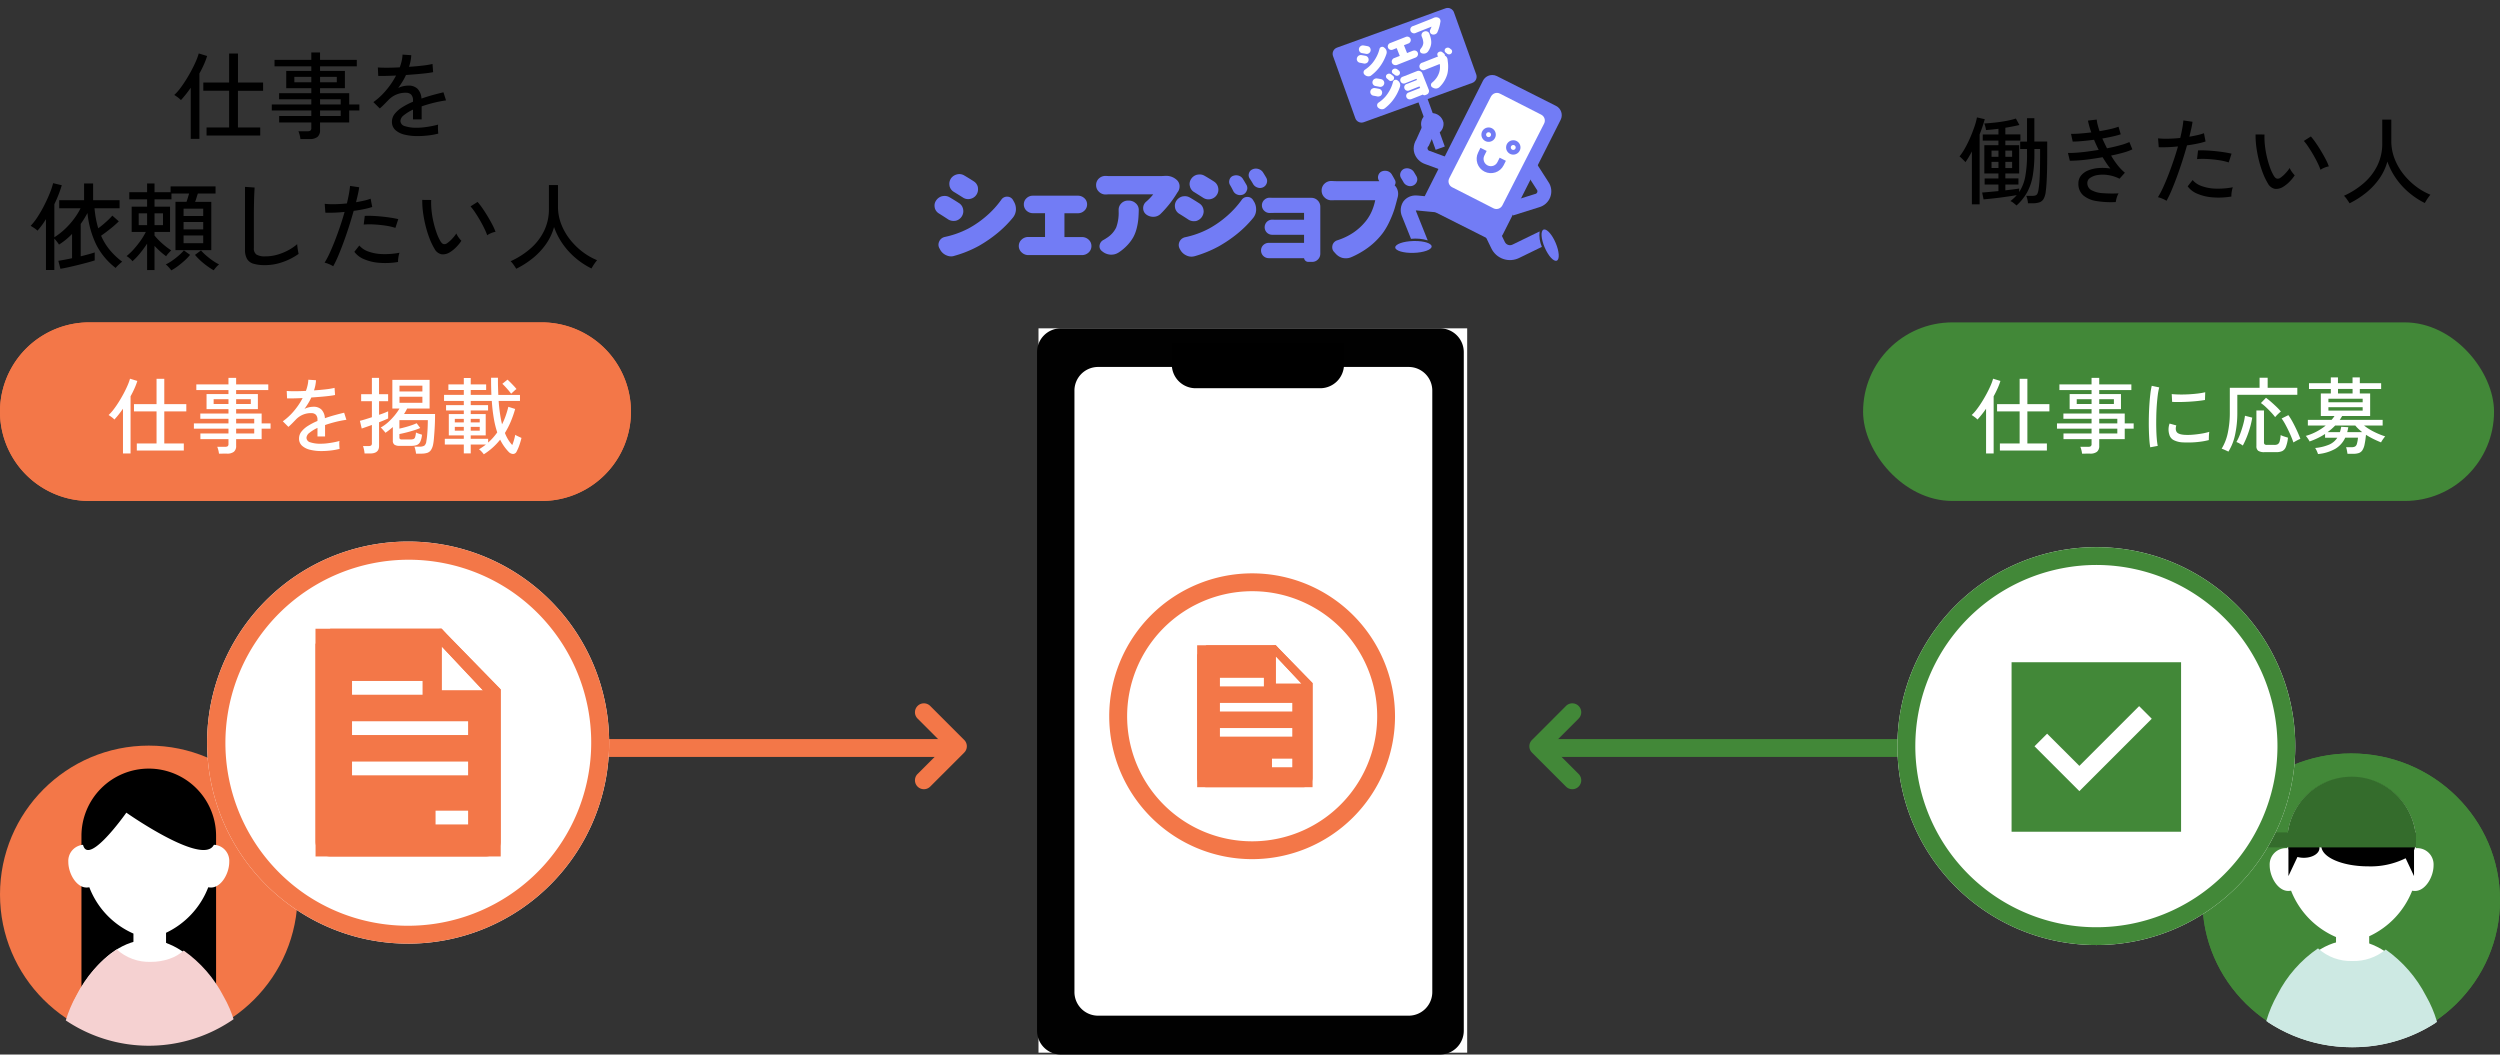
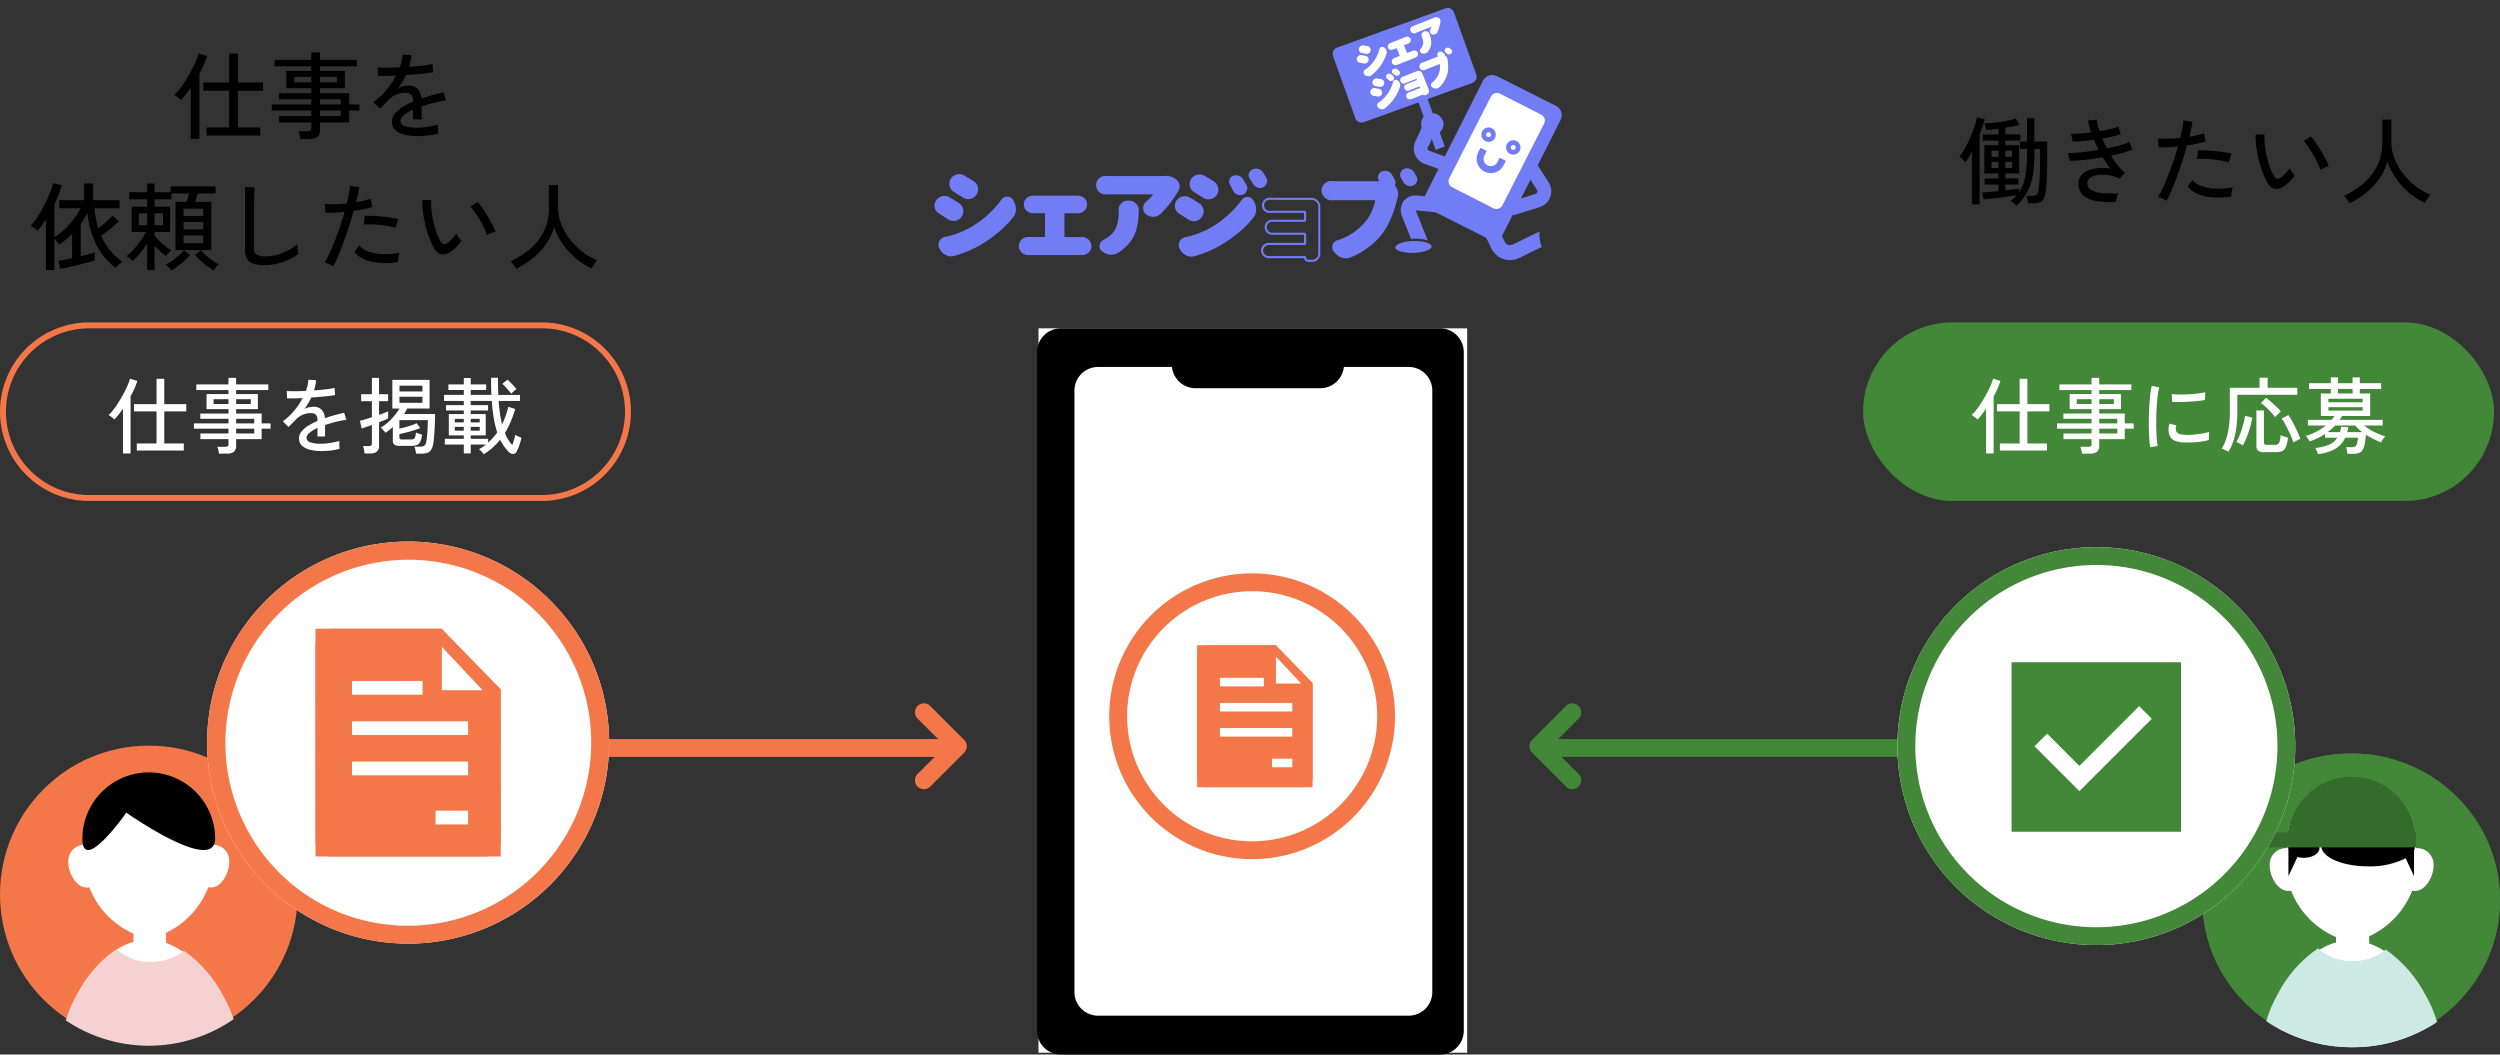
<svg xmlns="http://www.w3.org/2000/svg" width="420.001" height="177.162" viewBox="0 0 420.001 177.162">
  <rect x="0" y="0" width="420.001" height="177.162" fill="#333333" stroke="none" />
  <defs>
    <clipPath id="a">
      <path d="M14.622-16.536c8.146,0,14.876,11.45,14.876,18.114H0C0-5.086,6.476-16.536,14.622-16.536Z" transform="translate(0 16.536)" fill="#fff" />
    </clipPath>
    <clipPath id="b">
      <path d="M30.213,16.838H0A20.392,20.392,0,0,1,2.642,7.774,20.746,20.746,0,0,1,9.46,0a8.16,8.16,0,0,0,5.79,2.125A8.388,8.388,0,0,0,20.837.2,21.6,21.6,0,0,1,27.58,7.946a19.9,19.9,0,0,1,2.633,8.891Z" transform="translate(0 0)" fill="#f37748" />
    </clipPath>
    <clipPath id="c">
      <path d="M14.355-16.536c8,0,14.6,11.241,14.6,17.784H0C0-5.3,6.358-16.536,14.355-16.536Z" transform="translate(0 16.536)" fill="#fff" />
    </clipPath>
    <clipPath id="d">
      <path d="M29.9,16.665H0A20.182,20.182,0,0,1,2.615,7.694,20.531,20.531,0,0,1,9.364,0a8.078,8.078,0,0,0,5.73,2.1,9.437,9.437,0,0,0,3.145-.52A6.913,6.913,0,0,0,20.622.2,21.372,21.372,0,0,1,27.3,7.864a19.691,19.691,0,0,1,2.606,8.8Z" transform="translate(0 0)" fill="#f5d1d1" />
    </clipPath>
    <clipPath id="e">
      <rect width="106.711" height="45.149" fill="none" />
    </clipPath>
    <clipPath id="f">
      <path d="M520.306,213.711l1.462,3.021a3.472,3.472,0,0,0,4.638,1.6l3.839-1.87a4.991,4.991,0,0,1-.38-2.6l-4.559,2.221a.96.96,0,0,1-1.28-.443l-1.462-3.021Z" transform="translate(-520.306 -212.619)" fill="none" />
    </clipPath>
    <clipPath id="g">
      <path d="M547.574,153.795l2.277,3.551a.461.461,0,0,1-.286.787L545.2,159.5l.7,2.227,4.364-1.371a2.774,2.774,0,0,0,1.552-4.275l-2.276-3.551Z" transform="translate(-545.201 -152.534)" fill="none" />
    </clipPath>
    <clipPath id="h">
      <path d="M455.256,121.707a2.979,2.979,0,0,0-.483,1.582,2.665,2.665,0,0,0,.117.784,2.875,2.875,0,0,0,1.8,1.82l3.961,1.456.807-2.191L457.5,123.7a.461.461,0,0,1-.247-.8l.068-.095,1.064-2.373-2.132-.953s-.96,2.14-1,2.225" transform="translate(-454.772 -119.482)" fill="none" />
    </clipPath>
    <clipPath id="i">
      <rect width="1.631" height="10.589" transform="translate(0 0.555) rotate(-19.884)" fill="none" />
    </clipPath>
    <clipPath id="j">
      <path d="M460.043,107.372a2.753,2.753,0,0,0-.363.024,1.888,1.888,0,1,0,2.483,1.54,2.009,2.009,0,0,0-2.12-1.564h0" transform="translate(-457.669 -107.372)" fill="none" />
    </clipPath>
    <clipPath id="k">
      <path d="M440.325,228.751c-1.687.047-3.043.533-3.028,1.083s1.4.957,3.086.908,3.043-.533,3.028-1.083c-.015-.52-1.248-.912-2.809-.912-.091,0-.184,0-.277,0" transform="translate(-437.297 -228.747)" fill="none" />
    </clipPath>
    <clipPath id="l">
-       <path d="M576.633,217.772a.374.374,0,0,0-.149.03c-.506.216-.418,1.557.2,3s1.527,2.43,2.033,2.214.418-1.557-.2-3c-.557-1.306-1.36-2.243-1.882-2.243" transform="translate(-576.155 -217.772)" fill="none" />
-     </clipPath>
+       </clipPath>
    <clipPath id="m">
      <path d="M442.993,186.5a2.635,2.635,0,0,0-.228,2.609l1.485,3.706a6.963,6.963,0,0,1,2.8.261l.009,0-1.959-4.895a.806.806,0,0,1-.043-.135,1.029,1.029,0,0,1,.139,0l3.484.333.238-2.5-3.484-.333c-.114-.011-.228-.016-.339-.016a2.55,2.55,0,0,0-2.1.967" transform="translate(-442.529 -185.53)" fill="none" />
    </clipPath>
    <clipPath id="n">
      <path d="M397.189,7.539a1.121,1.121,0,0,0-.383.068l-18.222,6.6a1.105,1.105,0,0,0-.675,1.4l3.759,10.48a1.1,1.1,0,0,0,1.417.647l18.222-6.6a1.105,1.105,0,0,0,.675-1.4L398.224,8.254a1.1,1.1,0,0,0-1.034-.715h0" transform="translate(-377.846 -7.539)" fill="none" />
    </clipPath>
    <clipPath id="o">
      <path d="M476.046,71.2a1.74,1.74,0,0,0-1.555.954l-9.726,19.277a1.741,1.741,0,0,0,.769,2.333l9.946,5.009A1.741,1.741,0,0,0,477.815,98l9.726-19.277a1.742,1.742,0,0,0-.769-2.333l-9.946-5.01a1.723,1.723,0,0,0-.778-.186h0" transform="translate(-464.58 -71.197)" fill="none" />
    </clipPath>
    <clipPath id="p">
      <path d="M494.99,88.758l-7.007,13.728a1.113,1.113,0,0,0,.468,1.5l6.968,3.551a1.113,1.113,0,0,0,1.489-.5l7.006-13.728a1.113,1.113,0,0,0-.468-1.5l-6.968-3.551a1.061,1.061,0,0,0-.488-.118,1.13,1.13,0,0,0-1,.619" transform="translate(-487.859 -88.139)" fill="none" />
    </clipPath>
    <clipPath id="q">
      <path d="M514.815,141.119a2.394,2.394,0,0,0,4.285,2.137l.374-.748-1.046-.522-.373.748a1.227,1.227,0,0,1-2.2-1.1l.391-.784-1.046-.521Z" transform="translate(-514.564 -140.332)" fill="none" />
    </clipPath>
    <clipPath id="r">
      <path d="M519.862,122.183a.414.414,0,1,1,.414.413.414.414,0,0,1-.414-.413m-.789-.007a1.21,1.21,0,1,0,1.21-1.209,1.21,1.21,0,0,0-1.21,1.209" transform="translate(-519.073 -120.967)" fill="none" />
    </clipPath>
    <clipPath id="s">
      <path d="M543.283,134.3a.414.414,0,1,1,.414.414.414.414,0,0,1-.414-.414m-.789-.007a1.21,1.21,0,1,0,1.21-1.209,1.21,1.21,0,0,0-1.21,1.209" transform="translate(-542.494 -133.081)" fill="none" />
    </clipPath>
  </defs>
  <g transform="translate(52 -1162.839)">
    <g transform="translate(0 -321)">
      <g transform="translate(0 -30)">
        <g transform="translate(267.58 1486)">
          <g transform="translate(50.421 144.421)">
            <g transform="translate(0 10)">
              <g fill="#428838" stroke="#428838" stroke-width="1">
                <ellipse cx="25" cy="24.627" rx="25" ry="24.627" stroke="none" />
                <ellipse cx="25" cy="24.627" rx="24.5" ry="24.127" fill="none" />
              </g>
              <g transform="translate(8.029 3.905)">
                <g transform="translate(2.294 27.474)" clip-path="url(#a)">
                  <g transform="translate(-10.69 -32.382)">
                    <ellipse cx="25.556" cy="25.175" rx="25.556" ry="25.175" transform="translate(0 0)" fill="#fff" />
                  </g>
                </g>
                <g transform="translate(0 0)">
                  <path d="M11.144,29.274V26.79A14.054,14.054,0,0,1,3.593,19a2.729,2.729,0,0,1-.48.042C1.394,19.045,0,16.718,0,14.733a2.74,2.74,0,0,1,2.95-2.872V10.629A10.724,10.724,0,0,1,13.766,0,10.724,10.724,0,0,1,24.582,10.629v1.233a2.74,2.74,0,0,1,2.95,2.872c0,1.984-1.394,4.312-3.114,4.312a2.726,2.726,0,0,1-.48-.042,14.141,14.141,0,0,1-7.222,7.654v2.616Z" transform="translate(3.278 0.148)" fill="#fff" />
                  <path d="M20.346,6.782l-.621-1.316a13.2,13.2,0,0,1-6.288,1.362c-4.344,0-7.866-1.528-7.866-3.414S9.094,0,13.438,0,21.3,1.528,21.3,3.414a1.6,1.6,0,0,1-.164.7V8.464ZM.037,4.044A1.024,1.024,0,0,1,0,3.773C0,2.88,1.174,2.156,2.622,2.156s2.622.724,2.622,1.617S4.07,5.39,2.622,5.39a4.038,4.038,0,0,1-1.069-.14L.83,6.782.037,8.464Z" transform="translate(6.391 8.233)" />
                  <path d="M1.257,11.875a1.258,1.258,0,0,1,0-2.516H6.325a10.817,10.817,0,0,1,21.437,0h.1v2.516Z" fill="#346c2c" />
                </g>
                <g transform="translate(1.937 28.837)" clip-path="url(#b)">
                  <g transform="translate(-10.332 -33.745)">
                    <path d="M25.556,0A25.368,25.368,0,0,1,51.113,25.175,25.368,25.368,0,0,1,25.556,50.35,25.368,25.368,0,0,1,0,25.175,25.368,25.368,0,0,1,25.556,0Z" transform="translate(0 0)" fill="#cde9e3" />
                  </g>
                </g>
              </g>
            </g>
          </g>
          <path d="M-30.224,1.36q-.176-.16-.5-.416a1.765,1.765,0,0,0-.528-.32q.3-.24.568-.488t.5-.52q-.544.1-1.288.208T-33.008.04q-.8.1-1.52.176t-1.232.12L-36-.816q.448-.032,1.184-.1t1.552-.144v-1.1h-2.32V-3.184h2.32v-.832h-2.368V-8.768h2.368v-.768H-35.9v-1.04h2.64v-.944l-1.1.12q-.528.056-.992.088a3.617,3.617,0,0,0-.112-.56,3.631,3.631,0,0,0-.176-.544q.816-.048,1.784-.152t1.9-.28a13.157,13.157,0,0,0,1.624-.4l.592,1.088q-.48.112-1.088.232T-32.1-11.7v1.12h2.528v1.04H-32.1v.768h2.32v4.752H-32.1v.832H-29.9V-2.16H-32.1v.976q.7-.08,1.328-.16t.992-.144V-.9A6.993,6.993,0,0,0-28.76-3.48a20.287,20.287,0,0,0,.3-3.8v-.848h-1.152V-9.376h1.152V-13.3h1.232v3.92h2.16V-7.12q0,1.632-.032,2.776t-.08,1.928q-.048.784-.128,1.376A3.345,3.345,0,0,1-25.664.232a1.306,1.306,0,0,1-.712.6,3.616,3.616,0,0,1-1.176.16H-28.3a4.089,4.089,0,0,0-.1-.656,3.16,3.16,0,0,0-.184-.592h.944a1.839,1.839,0,0,0,.624-.08.586.586,0,0,0,.32-.328,2.729,2.729,0,0,0,.176-.728q.08-.48.136-1.168t.088-1.784q.032-1.1.032-2.776V-8.128h-.96v.848a21.046,21.046,0,0,1-.28,3.672,8.95,8.95,0,0,1-.936,2.752A8.684,8.684,0,0,1-30.224,1.36Zm-7.5-.192v-8.88q-.272.512-.544.968t-.544.824a2.691,2.691,0,0,0-.272-.3q-.192-.192-.392-.384a2.211,2.211,0,0,0-.328-.272,10.059,10.059,0,0,0,.952-1.44,19.09,19.09,0,0,0,.872-1.784q.4-.936.7-1.816a10.653,10.653,0,0,0,.408-1.52l1.312.3q-.16.576-.376,1.224t-.488,1.336V1.168Zm3.3-6.1h1.168v-1.04h-1.168Zm0-1.888h1.168v-1.04h-1.168ZM-32.1-4.928h1.136v-1.04H-32.1Zm0-1.888h1.136v-1.04H-32.1Zm18.544,7.6a15.083,15.083,0,0,1-3.24-.168,4.457,4.457,0,0,1-2.224-.96,2.535,2.535,0,0,1-.808-2.008,2.029,2.029,0,0,1,.448-1.32,2.971,2.971,0,0,1,1.208-.864,5.789,5.789,0,0,1,1.728-.392,8.393,8.393,0,0,1,1.992.08,9.249,9.249,0,0,1-.672-.9q-.32-.488-.64-1-1.024.176-2.048.32t-1.92.208q-.9.064-1.536.064l-.32-1.312q.592.016,1.416-.04t1.792-.184q.968-.128,1.96-.288-.208-.416-.408-.848T-17.2-9.68q-.992.128-1.936.216t-1.648.088l-.288-1.3a15.325,15.325,0,0,0,1.568-.056q.9-.072,1.84-.184a13.359,13.359,0,0,1-.56-1.984l1.472-.176a5.539,5.539,0,0,0,.16.888q.128.5.32,1.064.96-.16,1.8-.352a10.549,10.549,0,0,0,1.384-.4l.368,1.28q-.528.176-1.336.36t-1.752.344q.176.4.376.816t.408.832q1.216-.24,2.224-.52A9.588,9.588,0,0,0-11.264-9.3l.5,1.232a8.973,8.973,0,0,1-1.5.544q-.952.272-2.072.5a13.533,13.533,0,0,0,1.1,1.624,8.3,8.3,0,0,0,1.216,1.256l-.9,1.008a6.424,6.424,0,0,0-1.944-.616,5.608,5.608,0,0,0-1.744,0,2.968,2.968,0,0,0-1.248.48,1.014,1.014,0,0,0-.472.84,1.327,1.327,0,0,0,.7,1.224,4.517,4.517,0,0,0,1.9.5,21.456,21.456,0,0,0,2.648.032,3.209,3.209,0,0,0-.312.736A4.39,4.39,0,0,0-13.552.784ZM-5.024.576a3.93,3.93,0,0,0-.7-.36,4.3,4.3,0,0,0-.744-.248,13.319,13.319,0,0,0,.84-1.576q.44-.952.888-2.1t.872-2.4Q-3.44-7.36-3.1-8.56q-.944.1-1.808.128t-1.424,0L-6.448-9.92a12.966,12.966,0,0,0,1.672.064q.984-.016,2.056-.128.208-.864.344-1.616t.184-1.328l1.536.224q-.064.512-.208,1.152t-.32,1.36q.736-.128,1.368-.272a7.616,7.616,0,0,0,1.08-.32l.272,1.392A11.767,11.767,0,0,1,.192-9.04q-.832.176-1.776.3-.352,1.264-.776,2.592t-.888,2.592q-.464,1.264-.912,2.328A17.534,17.534,0,0,1-5.024.576Zm10.9-.72a12.954,12.954,0,0,1-3.2.136A8.021,8.021,0,0,1,.128-.624a3.778,3.778,0,0,1-1.6-1.232L-.64-2.912a3.5,3.5,0,0,0,1.488,1,7.449,7.449,0,0,0,2.32.44A13.157,13.157,0,0,0,6.112-1.7a4.065,4.065,0,0,0-.184.776A3.959,3.959,0,0,0,5.872-.144ZM5.424-5.872a10.06,10.06,0,0,0-1.688-.384Q2.768-6.4,1.8-6.448a12.673,12.673,0,0,0-1.7.016L.272-7.888q.56-.032,1.3,0t1.544.112q.8.08,1.528.192t1.256.24Zm9.12,4.112a2.173,2.173,0,0,1-1.344.328,1.733,1.733,0,0,1-1.2-.92,11.147,11.147,0,0,1-.848-1.768,18.092,18.092,0,0,1-.664-2.128,19.9,19.9,0,0,1-.424-2.24,14.456,14.456,0,0,1-.128-2.088l1.5.016A12.579,12.579,0,0,0,11.5-8.8a15.479,15.479,0,0,0,.312,1.888,16.82,16.82,0,0,0,.512,1.792,8.262,8.262,0,0,0,.664,1.472q.272.448.56.5a.753.753,0,0,0,.576-.16,5.1,5.1,0,0,0,.84-.744,5.758,5.758,0,0,0,.7-.888,3.087,3.087,0,0,0,.376.656,4.726,4.726,0,0,0,.472.576,6.768,6.768,0,0,1-.9,1.1A5.54,5.54,0,0,1,14.544-1.76Zm6.3-2.88a10.21,10.21,0,0,0-.464-1.1q-.32-.672-.736-1.392t-.84-1.352a8.711,8.711,0,0,0-.76-1l1.184-.752a11.862,11.862,0,0,1,.824,1.072q.456.656.9,1.4t.792,1.416a9.118,9.118,0,0,1,.5,1.136,3.57,3.57,0,0,0-.768.232A3.17,3.17,0,0,0,20.848-4.64ZM25.728.992q-.16-.272-.44-.664a4.026,4.026,0,0,0-.5-.6,13.6,13.6,0,0,0,3.368-2.16,9.338,9.338,0,0,0,2.256-2.952,8.327,8.327,0,0,0,.808-3.672v-4.016h1.52v3.6a8.141,8.141,0,0,0,.536,2.936,9.91,9.91,0,0,0,1.464,2.584,11.59,11.59,0,0,0,2.1,2.08A10.788,10.788,0,0,0,39.312-.448q-.128.144-.32.408T38.632.5q-.168.272-.264.448A13.117,13.117,0,0,1,35.712-.8a12.434,12.434,0,0,1-2.16-2.36A11.779,11.779,0,0,1,32.08-6.016a9.291,9.291,0,0,1-1.352,2.864A11.613,11.613,0,0,1,28.528-.8,14.9,14.9,0,0,1,25.728.992Z" transform="translate(49.421 61)" />
          <rect width="106" height="30" rx="15" transform="translate(-6.58 82)" fill="#428838" />
          <path d="M4.984.532V-.658H8.3v-5.39H4.508V-7.266H8.3v-4.256H9.6v4.256h3.7v1.218H9.6v5.39H12.88V.532Zm-2.324.49V-6.5q-.364.532-.735.994t-.707.826a3.437,3.437,0,0,0-.476-.413q-.294-.217-.5-.343a6.783,6.783,0,0,0,.833-.924q.441-.574.875-1.267t.819-1.414q.385-.721.665-1.372a8.327,8.327,0,0,0,.406-1.127l1.232.378A10.672,10.672,0,0,1,4.592-9.9Q4.3-9.24,3.934-8.582v9.6Zm16.128.028a4.215,4.215,0,0,0-.112-.6A3.655,3.655,0,0,0,18.494-.1h1.344a.7.7,0,0,0,.42-.1.459.459,0,0,0,.126-.378v-.812H15.666v-.952h4.718V-3.15h-5.81v-.882h5.81V-4.8H15.652v-.882h4.732v-.742H16.7V-8.96h3.682v-.672h-5.4v-.952h5.4v-1.092h1.288v1.092h5.4v.952h-5.4v.672h3.654v2.534H21.672v.742h4.284v1.652h1.5v.882h-1.5v1.764H21.672v1.12a1.231,1.231,0,0,1-.378,1,1.79,1.79,0,0,1-1.162.315Zm2.884-3.388H24.71V-3.15H21.672Zm0-1.694H24.71V-4.8H21.672Zm-3.78-3.262h2.492v-.8H17.892Zm3.78,0h2.464v-.8H21.672ZM30.24-.014a12.906,12.906,0,0,1-.154-1.351q-.056-.805-.077-1.764t0-1.981q.021-1.022.084-2t.161-1.813a12.6,12.6,0,0,1,.238-1.421l1.26.266a9.8,9.8,0,0,0-.245,1.3q-.1.791-.168,1.736T31.255-5.1q-.021,1,0,1.932t.084,1.687A10.751,10.751,0,0,0,31.5-.252Zm5.5-.826a3.733,3.733,0,0,1-1.54-.371,1.461,1.461,0,0,1-.756-.945A2.923,2.923,0,0,1,33.488-4l1.134.308a1.726,1.726,0,0,0-.091.567,1.071,1.071,0,0,0,.105.455q.224.476,1.344.56a9.516,9.516,0,0,0,1.4-.021q.77-.063,1.512-.189a9.654,9.654,0,0,0,1.274-.294,3.731,3.731,0,0,0-.049.413q-.021.273-.028.546t-.007.427a11.672,11.672,0,0,1-1.477.28q-.777.1-1.512.119T35.742-.84Zm-1.82-6.8-.07-1.316q.518.056,1.26.07t1.554-.028q.812-.042,1.554-.133a11.2,11.2,0,0,0,1.26-.217l-.042,1.3q-.546.1-1.274.175t-1.512.119q-.784.042-1.5.049T33.922-7.644ZM43.372.714q-.126-.07-.357-.175t-.448-.2a2.528,2.528,0,0,0-.329-.119A8.291,8.291,0,0,0,43.26-2.387a16.176,16.176,0,0,0,.35-3.549V-10.01h5V-11.7h1.358v1.694H54.95v1.176H44.87v2.926a17.347,17.347,0,0,1-.378,3.794A8.7,8.7,0,0,1,43.372.714ZM49.434.8A1.8,1.8,0,0,1,48.377.567a.938.938,0,0,1-.3-.791V-6.2H49.35V-.826a.4.4,0,0,0,.105.308.544.544,0,0,0,.371.1h1.288a1.075,1.075,0,0,0,.567-.126.808.808,0,0,0,.308-.483,5.532,5.532,0,0,0,.161-1.043,3.888,3.888,0,0,0,.595.238q.385.126.637.2a5.826,5.826,0,0,1-.357,1.561,1.28,1.28,0,0,1-.623.7A2.489,2.489,0,0,1,51.394.8ZM45.794-.308a4.591,4.591,0,0,0-.532-.336A2.819,2.819,0,0,0,44.716-.9a8.642,8.642,0,0,0,.616-1.323q.294-.777.518-1.6a10.773,10.773,0,0,0,.308-1.491L47.376-5a13.621,13.621,0,0,1-.343,1.561,16.213,16.213,0,0,1-.553,1.645A13.792,13.792,0,0,1,45.794-.308Zm8.5-.518q-.238-.7-.581-1.463T53-3.738a8.941,8.941,0,0,0-.686-1.12l1.134-.56a10.213,10.213,0,0,1,.735,1.19q.385.714.728,1.463t.553,1.337a2.422,2.422,0,0,0-.364.154q-.224.112-.448.238T54.292-.826ZM51.226-5.082a9.43,9.43,0,0,0-.693-.819q-.413-.441-.861-.861a6.994,6.994,0,0,0-.84-.686l.854-.882q.392.28.84.672t.889.812a9.61,9.61,0,0,1,.777.826,3.3,3.3,0,0,0-.336.28q-.2.182-.371.364A3.419,3.419,0,0,0,51.226-5.082Zm7.2,6.2a4.874,4.874,0,0,0-.2-.511A3.266,3.266,0,0,0,57.946.1a7.837,7.837,0,0,0,2.373-.574A3.118,3.118,0,0,0,61.67-1.624H59.612v-.63a11.05,11.05,0,0,1-1.26.707,12.911,12.911,0,0,1-1.344.553A1.792,1.792,0,0,0,56.84-1.3q-.126-.2-.259-.378a1.5,1.5,0,0,0-.217-.252,8.747,8.747,0,0,0,1.757-.693,9.564,9.564,0,0,0,1.6-1.043h-3V-4.62H60.7q.14-.154.266-.322t.238-.336H58.9v-3.78h1.68v-.756H56.91v-.966h3.668v-.98h1.2v.98h2.45v-.98H65.45v.98h3.584v.966H65.45v.756h1.736v3.78h-4.7l-.2.336a3.817,3.817,0,0,1-.21.322h7.21v.952H66.164a9.6,9.6,0,0,0,1.7,1.064,12.726,12.726,0,0,0,1.855.756,2.865,2.865,0,0,0-.245.294q-.147.2-.273.392a2.542,2.542,0,0,0-.182.322q-.6-.238-1.26-.56a13.08,13.08,0,0,1-1.274-.714,14.118,14.118,0,0,1-.238,1.638,2.8,2.8,0,0,1-.371.966,1.175,1.175,0,0,1-.6.462,2.933,2.933,0,0,1-.931.126h-.966Q63.35.868,63.28.5a2.95,2.95,0,0,0-.14-.532h.938a1.186,1.186,0,0,0,.567-.112A.757.757,0,0,0,64.96-.6a5.279,5.279,0,0,0,.182-1.029H63A4.243,4.243,0,0,1,61.334.238,7.2,7.2,0,0,1,58.422,1.12Zm1.61-3.682H62.1a4.246,4.246,0,0,0,.126-.427q.056-.231.1-.469l1.19.07q-.042.224-.084.427t-.1.4h2.52q-.336-.266-.63-.539a5.481,5.481,0,0,1-.532-.567H61.306A9.106,9.106,0,0,1,60.032-2.562Zm.14-5.012h5.754v-.6H60.172Zm0,1.4h5.754v-.574H60.172Zm1.61-2.884h2.45v-.756h-2.45Z" transform="translate(11.42 103)" fill="#fff" />
        </g>
        <g transform="translate(-81.965 1539.482)">
          <path d="M-18.3.608V-.752h3.792v-6.16h-4.336V-8.3h4.336v-4.864h1.488V-8.3H-8.8v1.392h-4.224v6.16H-9.28V.608Zm-2.656.56V-7.424q-.416.608-.84,1.136t-.808.944a3.928,3.928,0,0,0-.544-.472q-.336-.248-.576-.392a7.752,7.752,0,0,0,.952-1.056q.5-.656,1-1.448t.936-1.616q.44-.824.76-1.568a9.516,9.516,0,0,0,.464-1.288l1.408.432a12.2,12.2,0,0,1-.544,1.44q-.336.752-.752,1.5V1.168ZM-2.528,1.2A4.818,4.818,0,0,0-2.656.52a4.178,4.178,0,0,0-.208-.632h1.536a.794.794,0,0,0,.48-.112A.525.525,0,0,0-.7-.656v-.928H-6.1V-2.672H-.7V-3.6h-6.64V-4.608H-.7v-.88H-6.112V-6.5H-.7v-.848H-4.912v-2.9H-.7v-.768H-6.88V-12.1H-.7v-1.248H.768V-12.1H6.944v1.088H.768v.768H4.944v2.9H.768V-6.5h4.9v1.888H7.376V-3.6H5.664v2.016H.768V-.3A1.407,1.407,0,0,1,.336.84,2.046,2.046,0,0,1-.992,1.2Zm3.3-3.872H4.24V-3.6H.768Zm0-1.936H4.24v-.88H.768Zm-4.32-3.728H-.7v-.912H-3.552Zm4.32,0H3.584v-.912H.768ZM17.168.7A8.986,8.986,0,0,1,14.96.456,3.483,3.483,0,0,1,13.416-.32a1.811,1.811,0,0,1-.568-1.392,2.109,2.109,0,0,1,.464-1.32,4.9,4.9,0,0,1,1.272-1.112,12.1,12.1,0,0,1,1.8-.928v-.176a1.38,1.38,0,0,0-.3-1.008,1.166,1.166,0,0,0-.76-.32A3.966,3.966,0,0,0,13.7-6.32a3.969,3.969,0,0,0-1.488,1.008q-.288.3-.688.7t-.72.672L9.728-5.008a11.4,11.4,0,0,0,2.136-1.984,13.408,13.408,0,0,0,1.672-2.48q-.976.048-1.784.064t-1.208,0l-.064-1.424q.512.048,1.512.048t2.168-.064a8.318,8.318,0,0,0,.328-1.1,5.684,5.684,0,0,0,.136-1.04l1.472.1a7.037,7.037,0,0,1-.384,1.952q1.232-.08,2.312-.208a13.39,13.39,0,0,0,1.64-.272l.1,1.376q-.448.1-1.176.184t-1.6.16q-.872.072-1.784.136a9.063,9.063,0,0,1-.592,1.112q-.352.568-.72,1.08a3.26,3.26,0,0,1,.856-.312,4.136,4.136,0,0,1,.888-.1,2.1,2.1,0,0,1,1.5.528A2.556,2.556,0,0,1,17.808-5.6q.944-.336,1.912-.6T21.5-6.656l.432,1.36a20.881,20.881,0,0,0-2.144.424q-1.04.264-1.952.584V-2.1H16.384V-3.744a7.209,7.209,0,0,0-1.528.936,1.321,1.321,0,0,0-.584.952A.933.933,0,0,0,15-.976,6.168,6.168,0,0,0,17.072-.7a9.984,9.984,0,0,0,1.136-.072q.624-.072,1.256-.192t1.144-.264a2.1,2.1,0,0,0-.032.424q0,.28.016.568t.032.464V.288A12.329,12.329,0,0,1,18.9.6,15.577,15.577,0,0,1,17.168.7ZM-45.28,23.2V14.656A13.61,13.61,0,0,1-46.7,16.592a3.5,3.5,0,0,0-.552-.44q-.328-.216-.6-.376a9.935,9.935,0,0,0,1.192-1.536,21.224,21.224,0,0,0,1.128-1.976q.528-1.048.912-2.008a11.726,11.726,0,0,0,.544-1.648l1.456.352a20.877,20.877,0,0,1-1.248,3.184V17.7a11.421,11.421,0,0,0,1.736-1.344,13.144,13.144,0,0,0,1.528-1.7,11.348,11.348,0,0,0,1.136-1.824h-3.584v-1.36h4.176V8.656h1.52v2.816h4.448v1.36H-37.12a17.474,17.474,0,0,0,.24,1.768,16.188,16.188,0,0,0,.384,1.592q.416-.3.864-.68t.848-.76a9.162,9.162,0,0,0,.656-.688l1.088.96a16.86,16.86,0,0,1-1.416,1.248q-.824.656-1.56,1.168A9.857,9.857,0,0,0-34.5,19.9a12.172,12.172,0,0,0,2.024,1.9q-.144.112-.368.312t-.424.4a2.4,2.4,0,0,0-.3.344,11.5,11.5,0,0,1-3.256-3.9,15.762,15.762,0,0,1-1.48-5.328q-.256.464-.536.928t-.6.9V20.9q.7-.176,1.32-.344t1.032-.312v1.344q-.544.176-1.288.376t-1.552.4q-.808.2-1.568.368t-1.352.264l-.352-1.344q.432-.064,1.032-.176t1.272-.256v-4.08a11.551,11.551,0,0,1-2.192,1.792,4.593,4.593,0,0,0-.352-.5,5.749,5.749,0,0,0-.432-.5V23.2Zm16.992.016V18.768a18.041,18.041,0,0,1-1.16,1.592,11.466,11.466,0,0,1-1.3,1.368,2.494,2.494,0,0,0-.44-.464,2.808,2.808,0,0,0-.552-.4,9.565,9.565,0,0,0,1.208-1.152,16.335,16.335,0,0,0,1.16-1.456A10.581,10.581,0,0,0-28.5,16.8H-30.88V12.56h2.592V11.328H-31.28v-1.2h2.992V8.656h1.248v1.472h2.7V9.152h7.552v1.2H-19.76q-.112.32-.224.7t-.24.7h2.72v8.112H-23.52V11.744h1.856q.112-.32.224-.688t.208-.7h-2.96v.976H-27.04V12.56h2.608V16.8H-27.04v.608A11.545,11.545,0,0,0-25.7,18.784,12.494,12.494,0,0,0-24.24,19.9q-.16.16-.44.464a3.086,3.086,0,0,0-.408.528q-.5-.368-.992-.808t-.96-.936v4.064Zm4.064.048a4.965,4.965,0,0,0-.424-.52,4.077,4.077,0,0,0-.5-.488,6.829,6.829,0,0,0,1.08-.632,12.709,12.709,0,0,0,1.112-.872,7.9,7.9,0,0,0,.848-.848l1.04.752a8.5,8.5,0,0,1-.944.984q-.544.488-1.112.912A9.253,9.253,0,0,1-24.224,23.264Zm7.12-.016A12.708,12.708,0,0,1-18.76,22.1a10.307,10.307,0,0,1-1.48-1.44l1.008-.752a7.728,7.728,0,0,0,.864.856,13.255,13.255,0,0,0,1.1.856,8.07,8.07,0,0,0,1.072.64,3.962,3.962,0,0,0-.5.48A4.9,4.9,0,0,0-17.1,23.248ZM-22.16,18.7h3.3V17.392h-3.3Zm0-2.32h3.3V15.136h-3.3Zm0-2.256h3.3V12.9h-3.3Zm-4.88,1.536h1.424V13.68H-27.04Zm-2.656,0h1.408V13.68H-29.7Zm21.216,6.72a6.627,6.627,0,0,1-1.928-.232,1.846,1.846,0,0,1-1.088-.808,3.052,3.052,0,0,1-.344-1.568V9.232l1.616.112q-.016.256-.048.9t-.048,1.408q-.016.592-.024,1.3t-.008,1.512V19.52a1.23,1.23,0,0,0,.44,1.088,2.778,2.778,0,0,0,1.512.3,7.16,7.16,0,0,0,1.984-.28,9.292,9.292,0,0,0,1.84-.744,8.073,8.073,0,0,0,1.5-1.024q.016.208.056.544t.1.648q.056.312.088.44a10.443,10.443,0,0,1-2.64,1.36A8.938,8.938,0,0,1-8.48,22.384Zm11.456.192a3.93,3.93,0,0,0-.7-.36,4.3,4.3,0,0,0-.744-.248,13.319,13.319,0,0,0,.84-1.576q.44-.952.888-2.1t.872-2.4q.424-1.248.76-2.448-.944.1-1.808.128t-1.424,0L1.552,12.08a12.966,12.966,0,0,0,1.672.064q.984-.016,2.056-.128.208-.864.344-1.616t.184-1.328L7.344,9.3q-.064.512-.208,1.152t-.32,1.36q.736-.128,1.368-.272a7.616,7.616,0,0,0,1.08-.32l.272,1.392a11.767,11.767,0,0,1-1.344.352q-.832.176-1.776.3-.352,1.264-.776,2.592t-.888,2.592q-.464,1.264-.912,2.328A17.534,17.534,0,0,1,2.976,22.576Zm10.9-.72a12.954,12.954,0,0,1-3.2.136,8.021,8.021,0,0,1-2.544-.616,3.778,3.778,0,0,1-1.6-1.232l.832-1.056a3.5,3.5,0,0,0,1.488,1,7.449,7.449,0,0,0,2.32.44,13.158,13.158,0,0,0,2.944-.224,4.065,4.065,0,0,0-.184.776A3.959,3.959,0,0,0,13.872,21.856Zm-.448-5.728a10.06,10.06,0,0,0-1.688-.384q-.968-.144-1.936-.192a12.673,12.673,0,0,0-1.7.016l.176-1.456q.56-.032,1.3,0t1.544.112q.8.08,1.528.192t1.256.24Zm9.12,4.112a2.173,2.173,0,0,1-1.344.328,1.733,1.733,0,0,1-1.2-.92,11.146,11.146,0,0,1-.848-1.768,18.092,18.092,0,0,1-.664-2.128,19.905,19.905,0,0,1-.424-2.24,14.456,14.456,0,0,1-.128-2.088l1.5.016A12.579,12.579,0,0,0,19.5,13.2a15.48,15.48,0,0,0,.312,1.888,16.82,16.82,0,0,0,.512,1.792,8.262,8.262,0,0,0,.664,1.472q.272.448.56.5a.753.753,0,0,0,.576-.16,5.1,5.1,0,0,0,.84-.744,5.758,5.758,0,0,0,.7-.888,3.087,3.087,0,0,0,.376.656,4.726,4.726,0,0,0,.472.576,6.768,6.768,0,0,1-.9,1.1A5.54,5.54,0,0,1,22.544,20.24Zm6.3-2.88a10.21,10.21,0,0,0-.464-1.1q-.32-.672-.736-1.392t-.84-1.352a8.711,8.711,0,0,0-.76-1l1.184-.752a11.862,11.862,0,0,1,.824,1.072q.456.656.9,1.4t.792,1.416a9.118,9.118,0,0,1,.5,1.136,3.57,3.57,0,0,0-.768.232A3.17,3.17,0,0,0,28.848,17.36Zm4.88,5.632q-.16-.272-.44-.664a4.026,4.026,0,0,0-.5-.6,13.6,13.6,0,0,0,3.368-2.16,9.338,9.338,0,0,0,2.256-2.952,8.327,8.327,0,0,0,.808-3.672V8.928h1.52v3.6a8.141,8.141,0,0,0,.536,2.936,9.91,9.91,0,0,0,1.464,2.584,11.59,11.59,0,0,0,2.1,2.08,10.788,10.788,0,0,0,2.472,1.424q-.128.144-.32.408t-.36.536q-.168.272-.264.448A13.117,13.117,0,0,1,43.712,21.2a12.434,12.434,0,0,1-2.16-2.36,11.779,11.779,0,0,1-1.472-2.856,9.291,9.291,0,0,1-1.352,2.864,11.613,11.613,0,0,1-2.2,2.352A14.9,14.9,0,0,1,33.728,22.992Z" transform="translate(82.965 -3.482)" />
-           <path d="M15,0H91a15,15,0,0,1,0,30H15A15,15,0,0,1,15,0Z" transform="translate(29.965 28.518)" fill="#f37748" />
          <path d="M15,1A14,14,0,0,0,5.1,24.9,13.908,13.908,0,0,0,15,29H91a14,14,0,0,0,9.9-23.9A13.908,13.908,0,0,0,91,1H15m0-1H91a15,15,0,0,1,0,30H15A15,15,0,0,1,15,0Z" transform="translate(29.965 28.518)" fill="#f37748" />
          <g transform="translate(-168.781 -214.482)">
            <path d="M4.984.532V-.658H8.3v-5.39H4.508V-7.266H8.3v-4.256H9.6v4.256h3.7v1.218H9.6v5.39H12.88V.532Zm-2.324.49V-6.5q-.364.532-.735.994t-.707.826a3.437,3.437,0,0,0-.476-.413q-.294-.217-.5-.343a6.783,6.783,0,0,0,.833-.924q.441-.574.875-1.267t.819-1.414q.385-.721.665-1.372a8.327,8.327,0,0,0,.406-1.127l1.232.378A10.672,10.672,0,0,1,4.592-9.9Q4.3-9.24,3.934-8.582v9.6Zm16.128.028a4.215,4.215,0,0,0-.112-.6A3.655,3.655,0,0,0,18.494-.1h1.344a.7.7,0,0,0,.42-.1.459.459,0,0,0,.126-.378v-.812H15.666v-.952h4.718V-3.15h-5.81v-.882h5.81V-4.8H15.652v-.882h4.732v-.742H16.7V-8.96h3.682v-.672h-5.4v-.952h5.4v-1.092h1.288v1.092h5.4v.952h-5.4v.672h3.654v2.534H21.672v.742h4.284v1.652h1.5v.882h-1.5v1.764H21.672v1.12a1.231,1.231,0,0,1-.378,1,1.79,1.79,0,0,1-1.162.315Zm2.884-3.388H24.71V-3.15H21.672Zm0-1.694H24.71V-4.8H21.672Zm-3.78-3.262h2.492v-.8H17.892Zm3.78,0h2.464v-.8H21.672ZM36.022.616A7.863,7.863,0,0,1,34.09.4,3.048,3.048,0,0,1,32.739-.28a1.585,1.585,0,0,1-.5-1.218,1.845,1.845,0,0,1,.406-1.155,4.284,4.284,0,0,1,1.113-.973,10.586,10.586,0,0,1,1.575-.812v-.154a1.207,1.207,0,0,0-.259-.882,1.02,1.02,0,0,0-.665-.28,3.47,3.47,0,0,0-1.428.224,3.473,3.473,0,0,0-1.3.882q-.252.266-.6.616t-.63.588l-.938-.938a9.977,9.977,0,0,0,1.869-1.736,11.732,11.732,0,0,0,1.463-2.17q-.854.042-1.561.056t-1.057,0L30.17-9.478q.448.042,1.323.042t1.9-.056a7.279,7.279,0,0,0,.287-.966,4.974,4.974,0,0,0,.119-.91l1.288.084a6.157,6.157,0,0,1-.336,1.708q1.078-.07,2.023-.182A11.716,11.716,0,0,0,38.206-10l.084,1.2q-.392.084-1.029.161t-1.4.14q-.763.063-1.561.119a7.93,7.93,0,0,1-.518.973q-.308.5-.63.945a2.853,2.853,0,0,1,.749-.273,3.619,3.619,0,0,1,.777-.091,1.84,1.84,0,0,1,1.316.462A2.236,2.236,0,0,1,36.582-4.9q.826-.294,1.673-.525t1.561-.4l.378,1.19a18.271,18.271,0,0,0-1.876.371q-.91.231-1.708.511v1.918H35.336V-3.276A6.308,6.308,0,0,0,34-2.457a1.156,1.156,0,0,0-.511.833.816.816,0,0,0,.637.77,5.4,5.4,0,0,0,1.813.238,8.736,8.736,0,0,0,.994-.063q.546-.063,1.1-.168t1-.231A1.836,1.836,0,0,0,39-.707q0,.245.014.5T39.046.2V.252a10.788,10.788,0,0,1-1.512.273A13.63,13.63,0,0,1,36.022.616ZM51.9,1.05a6.105,6.105,0,0,0-.112-.609,3.453,3.453,0,0,0-.168-.567h.826a1.585,1.585,0,0,0,.84-.161,1.072,1.072,0,0,0,.336-.721,10.019,10.019,0,0,0,.14-1.05q.056-.63.084-1.309t.028-1.211h-4.76L49.1-4.55v1.4q.448-.1.987-.245t1.05-.322A8.043,8.043,0,0,0,52-4.06l.6.8a8.495,8.495,0,0,1-1.05.392q-.63.2-1.281.364T49.1-2.24v.56a.364.364,0,0,0,.084.266.542.542,0,0,0,.364.084h1.372a1.609,1.609,0,0,0,.546-.07.5.5,0,0,0,.273-.322,3.606,3.606,0,0,0,.147-.784,2.724,2.724,0,0,0,.476.2q.308.1.532.175a3.4,3.4,0,0,1-.3,1.2,1.082,1.082,0,0,1-.581.539,2.727,2.727,0,0,1-.924.133h-1.96a1.449,1.449,0,0,1-.868-.2.8.8,0,0,1-.266-.679V-3.416q-.308.266-.616.511t-.63.455a1.875,1.875,0,0,0-.21-.273l-.315-.357a1.381,1.381,0,0,0-.273-.252,6.54,6.54,0,0,0,1.232-.875,10.3,10.3,0,0,0,1.085-1.127,9.559,9.559,0,0,0,.847-1.19h-1.2V-11.34h6.258v4.816H50.4q-.112.224-.238.448t-.28.462H55.09q0,.63-.021,1.351T55-2.828q-.049.714-.1,1.316t-.126.966A2.622,2.622,0,0,1,54.4.448a1.216,1.216,0,0,1-.637.476,3.248,3.248,0,0,1-.98.126Zm-8.652-.028a4.52,4.52,0,0,0-.1-.651,3.386,3.386,0,0,0-.168-.595h.966a.666.666,0,0,0,.406-.1.439.439,0,0,0,.126-.364v-3.08q-.574.21-1.043.371t-.665.231l-.308-1.3q.322-.07.868-.238t1.148-.364V-7.756H42.672V-8.932h1.806v-2.744h1.2v2.744h1.526v1.176H45.682v2.282a12.733,12.733,0,0,0,1.526-.588v1.2q-.2.1-.609.273t-.917.371V-.238q0,1.26-1.484,1.26ZM49.112-7.49h3.85V-8.512h-3.85Zm0-1.9h3.85v-.98h-3.85ZM63.28,1.162a4.383,4.383,0,0,0-.371-.448,2.4,2.4,0,0,0-.441-.392,11.034,11.034,0,0,0,1.162-.8H61.082V1.008H59.92V-.476H56.728v-.966H59.92v-.574H57.4V-5.6h2.52v-.6H56.938v-.9H59.92v-.7H56.6V-8.82H59.92v-.826H57.33v-.938h2.59v-1.078h1.162v1.078h2.59v.938h-2.59v.826h3.472q-.028-.658-.042-1.386T64.5-11.7H65.66q-.014.77.007,1.491t.049,1.393h3.64V-7.8H65.772Q65.856-6.65,66-5.677t.343,1.8a11.417,11.417,0,0,0,.609-1.428A15.181,15.181,0,0,0,67.4-6.818l1.148.364a18.309,18.309,0,0,1-.749,2.142,13.839,13.839,0,0,1-.973,1.89,6.923,6.923,0,0,0,.567,1.148,5.883,5.883,0,0,0,.665.882,8.209,8.209,0,0,0,.3-.868,8.529,8.529,0,0,0,.2-.854,2.311,2.311,0,0,0,.294.168q.2.1.413.2l.343.154a11.235,11.235,0,0,1-.336,1.162A7.207,7.207,0,0,1,68.8.686a.674.674,0,0,1-.6.42,1.077,1.077,0,0,1-.742-.35,7.876,7.876,0,0,1-.763-.924A8.156,8.156,0,0,1,66.024-1.3,10.739,10.739,0,0,1,64.764.042,11.037,11.037,0,0,1,63.28,1.162Zm.728-1.974a8.816,8.816,0,0,0,.812-.805,10.469,10.469,0,0,0,.714-.9,16.414,16.414,0,0,1-.567-2.31A27.822,27.822,0,0,1,64.624-7.8H61.082v.7h2.912v.9H61.082v.6H63.6v3.584h-2.52v.574h2.926Zm3.864-8.2q-.168-.238-.434-.553t-.546-.616a7.028,7.028,0,0,0-.5-.5l.868-.7q.224.2.511.49t.56.581a5.9,5.9,0,0,1,.441.511,1.678,1.678,0,0,0-.3.231l-.343.315Q67.956-9.1,67.872-9.016Zm-9.464,6.2H59.92v-.63H58.408Zm2.674,0h1.512v-.63H61.082ZM58.408-4.2H59.92v-.588H58.408Zm2.674,0h1.512v-.588H61.082Z" transform="translate(216.746 264)" fill="#fff" />
          </g>
          <g transform="translate(-11 24.522)">
            <g transform="translate(40.966 75.518)">
              <g transform="translate(0 0)">
                <circle cx="25" cy="25" r="25" transform="translate(-0.001 -0.42)" fill="#f37748" />
              </g>
              <g transform="translate(11.477 3.443)">
                <g transform="translate(0 0)">
-                   <path d="M11.309,0A11.309,11.309,0,0,1,22.617,11.309V38.851C22.617,45.1,0,45.1,0,38.851V11.309A11.309,11.309,0,0,1,11.309,0Z" transform="translate(2.206 0)" />
                  <g transform="translate(0 0.95)">
                    <path d="M10.94,29.246V26.765a13.93,13.93,0,0,1-7.412-7.78,2.634,2.634,0,0,1-.471.042C1.369,19.027,0,16.7,0,14.719A2.712,2.712,0,0,1,2.9,11.85V10.619a10.619,10.619,0,0,1,21.237,0V11.85a2.712,2.712,0,0,1,2.9,2.869c0,1.983-1.369,4.308-3.057,4.308a2.631,2.631,0,0,1-.471-.042,14.025,14.025,0,0,1-7.091,7.647v1.675l.718.939Z" transform="translate(0 0)" fill="#fff" />
                  </g>
                </g>
              </g>
              <g transform="translate(10.512 32.204)" clip-path="url(#c)">
                <g transform="translate(-10.512 -32.204)">
                  <circle cx="25" cy="25" r="25" transform="translate(-0.001 -0.42)" fill="#fff" />
                </g>
              </g>
              <path d="M11.149,0A11.149,11.149,0,0,1,22.3,11.149V11.1c0,6.157-14.918-4.339-14.918-4.339S0,17.261,0,11.1v.045A11.149,11.149,0,0,1,11.149,0Z" transform="translate(13.843 4.084)" />
            </g>
            <g transform="translate(51.209 109.33)" clip-path="url(#d)">
              <g transform="translate(-10.244 -33.813)">
                <path d="M25,0A25,25,0,1,1,0,25,25,25,0,0,1,25,0Z" transform="translate(0 0)" fill="#f5d1d1" />
              </g>
            </g>
          </g>
        </g>
        <path d="M543.328,352.01H479v-3h64.324Z" transform="translate(749.763 1990.01) rotate(180)" fill="#428838" opacity="0.998" />
        <path d="M54.9,3.391h-8.08a1.5,1.5,0,1,1,0-3H53.4v-6.58a1.5,1.5,0,0,1,1.5-1.5,1.5,1.5,0,0,1,1.5,1.5v8.08A1.5,1.5,0,0,1,54.9,3.391Z" transform="translate(246.592 1601.731) rotate(135)" fill="#428838" />
        <g transform="translate(-86.893 1336.311)">
          <g transform="translate(0.177 -1.823)">
            <path d="M33.421,0A33.422,33.422,0,1,1,0,33.422,33.422,33.422,0,0,1,33.421,0Z" transform="translate(347.715 278.266) rotate(-11)" fill="#fff" />
            <path d="M33.421,3a30.431,30.431,0,0,0-11.84,58.455A30.431,30.431,0,0,0,45.262,5.389,30.227,30.227,0,0,0,33.421,3m0-3A33.422,33.422,0,1,1,0,33.422,33.422,33.422,0,0,1,33.421,0Z" transform="translate(347.715 278.266) rotate(-11)" fill="#428838" />
            <rect width="28.476" height="28.476" transform="translate(372.661 290.607)" fill="#428838" />
            <path d="M10.657,17.2H0v-3H7.657V0h3Z" transform="translate(388.676 292.566) rotate(45)" fill="#fff" />
          </g>
        </g>
        <g transform="translate(-365.926 1335.785)">
          <path d="M538.432,352.01H479v-3h59.428Z" transform="translate(-63.578 -46.795)" fill="#f37748" opacity="0.998" />
          <g transform="translate(0.177 -2.297)">
            <path d="M33.773,0A33.774,33.774,0,1,1,0,33.774,33.774,33.774,0,0,1,33.773,0Z" transform="translate(409.022 344.707) rotate(-169)" fill="#fff" />
            <path d="M33.772,3A30.783,30.783,0,0,0,21.8,62.131,30.782,30.782,0,0,0,45.75,5.417,30.576,30.576,0,0,0,33.773,3h0m0-3h0a33.774,33.774,0,0,1,0,67.548h0A33.774,33.774,0,0,1,33.772,0Z" transform="translate(409.022 344.707) rotate(-169)" fill="#f37748" />
            <g transform="translate(366.752 285.976)">
              <g transform="translate(-0.001 0)">
                <g transform="translate(0 0)">
                  <path d="M0,0H21.154l9.954,10.2v25.51a2.52,2.52,0,0,1-2.489,2.551H2.49A2.52,2.52,0,0,1,0,35.714C0,1.142-.008.016,0,0Z" transform="translate(0.003 0)" fill="#f37748" />
                  <path d="M2.489,0H21.153l9.954,10.2c0,26.919.024,28.152,0,28.061H0c.021.078,0-1.142,0-35.714Z" transform="translate(0.004 0)" fill="#f37748" />
                  <path d="M0,0,6.964,7.405H0Z" transform="translate(21.196 2.968)" fill="#fff" />
                  <path d="M.963.963V8.368H7.926L.963.963M.962-2c.02-.074,9.744,11.528,9.684,11.544a2.963,2.963,0,0,1-2.719,1.787H.963A2.963,2.963,0,0,1-2,8.368V.963A2.963,2.963,0,0,1,.962-2Z" transform="translate(20.234 2.006)" fill="#f37748" />
                  <rect width="19.5" height="2.312" transform="translate(6.14 22.318)" fill="#fff" />
                  <rect width="5.469" height="2.312" transform="translate(20.172 30.569)" fill="#fff" />
                  <rect width="19.5" height="2.312" transform="translate(6.14 15.548)" fill="#fff" />
                  <rect width="11.847" height="2.312" transform="translate(6.14 8.778)" fill="#fff" />
                </g>
              </g>
            </g>
          </g>
          <path d="M54.9,3.391h-8.08a1.5,1.5,0,1,1,0-3H53.4v-6.58a1.5,1.5,0,0,1,1.5-1.5,1.5,1.5,0,0,1,1.5,1.5v8.08A1.5,1.5,0,0,1,54.9,3.391Z" transform="translate(434.697 340.911) rotate(-45)" fill="#f37748" />
        </g>
        <g transform="translate(-545.775 -635.859)">
          <g transform="translate(668.001 2204.859)">
            <rect width="72.019" height="121.688" transform="translate(0.242 0)" fill="#fff" />
            <g transform="translate(0 0)">
              <g transform="translate(0 0)">
                <path d="M67.69,122H4a4.005,4.005,0,0,1-4-4V4A4,4,0,0,1,4,0H67.69a4,4,0,0,1,4,4V118A4.005,4.005,0,0,1,67.69,122ZM10.181,6.489a3.973,3.973,0,0,0-3.9,4.037V111.437a3.973,3.973,0,0,0,3.9,4.036H62.5a3.973,3.973,0,0,0,3.9-4.036V10.526a3.973,3.973,0,0,0-3.9-4.037Z" transform="translate(0 0)" opacity="0.996" />
                <path d="M0,0H28.928a0,0,0,0,1,0,0V3.546a4,4,0,0,1-4,4H4a4,4,0,0,1-4-4V0A0,0,0,0,1,0,0Z" transform="translate(22.639 2.516)" />
              </g>
            </g>
          </g>
          <g transform="translate(680.126 2246.022)">
            <g transform="translate(0 0)">
              <path d="M24.005,0A24.006,24.006,0,1,1,0,24.006,24.005,24.005,0,0,1,24.005,0Z" transform="translate(0 0)" fill="#fff" />
              <path d="M24.005,3A21.012,21.012,0,0,0,15.83,43.362,21.012,21.012,0,0,0,32.18,4.649,20.871,20.871,0,0,0,24.005,3m0-3A24.006,24.006,0,1,1,0,24.006,24.005,24.005,0,0,1,24.005,0Z" transform="translate(0 0)" fill="#f37748" />
              <g transform="translate(14.769 12.077)">
                <g transform="translate(0 0)">
                  <g transform="translate(0 0)">
                    <path d="M0,0H13.185l6.2,6.361v15.9a1.571,1.571,0,0,1-1.551,1.59H1.551A1.571,1.571,0,0,1,0,22.262C0,.712-.006.01,0,0Z" transform="translate(0.003 0)" fill="#f37748" />
                    <path d="M1.551,0H13.185l6.2,6.361c0,16.78.015,17.548,0,17.492H0C.013,23.9,0,23.14,0,1.59Z" transform="translate(0.003 0)" fill="#f37748" />
                    <path d="M0,0,4.341,4.616H0Z" transform="translate(13.212 1.85)" fill="#fff" />
                    <path d="M-.153-.153V4.463H4.187L-.153-.153M-.154-2c.012-.046,6.074,7.186,6.036,7.2a1.847,1.847,0,0,1-1.7,1.114H-.153A1.847,1.847,0,0,1-2,4.463V-.153A1.847,1.847,0,0,1-.834-1.87,1.844,1.844,0,0,1-.154-2Z" transform="translate(13.366 2.004)" fill="#f37748" />
                    <rect width="12.155" height="1.441" transform="translate(3.828 13.911)" fill="#fff" />
                    <rect width="3.409" height="1.441" transform="translate(12.574 19.055)" fill="#fff" />
                    <rect width="12.155" height="1.441" transform="translate(3.828 9.691)" fill="#fff" />
                    <rect width="7.385" height="1.441" transform="translate(3.828 5.472)" fill="#fff" />
                  </g>
                </g>
              </g>
            </g>
          </g>
        </g>
        <g transform="translate(105 1513.839)">
          <g clip-path="url(#e)">
            <path d="M2.606,173.214a1.184,1.184,0,0,1-.575-.762,1.494,1.494,0,0,1-.031-.3,1.107,1.107,0,0,1,.2-.637,1.371,1.371,0,0,1,.824-.591,1.671,1.671,0,0,1,.326-.031,1.251,1.251,0,0,1,.653.186q.746.435,1.539.948a1.2,1.2,0,0,1,.56.808,1.286,1.286,0,0,1,.031.28,1.312,1.312,0,0,1-1.041,1.259,2.126,2.126,0,0,1-.264.015,1.306,1.306,0,0,1-.7-.2q-.824-.544-1.523-.979m2.27,7.057a1.333,1.333,0,0,1-.451.078,1.544,1.544,0,0,1-.669-.155,1.785,1.785,0,0,1-.855-.777l-.109-.2a.9.9,0,0,1-.14-.466.959.959,0,0,1,.093-.4.983.983,0,0,1,.7-.56,15.693,15.693,0,0,0,4.135-1.492,17.239,17.239,0,0,0,3.132-2.207,15.616,15.616,0,0,0,2.433-2.689.793.793,0,0,1,.7-.373h.016a.749.749,0,0,1,.668.4l.155.28a2.011,2.011,0,0,1,.28,1.026v.14a1.951,1.951,0,0,1-.435,1.1A19.96,19.96,0,0,1,8.9,178.638a18.9,18.9,0,0,1-4.026,1.632m.2-10.71a1.2,1.2,0,0,1-.56-.762,1.493,1.493,0,0,1-.031-.3,1.25,1.25,0,0,1,.187-.653,1.365,1.365,0,0,1,.824-.575,1.242,1.242,0,0,1,.326-.047,1.258,1.258,0,0,1,.669.2q.746.435,1.539.948a1.2,1.2,0,0,1,.56.808,2.192,2.192,0,0,1,.015.264,1.239,1.239,0,0,1-.218.7,1.266,1.266,0,0,1-.824.544,1.211,1.211,0,0,1-.264.031,1.236,1.236,0,0,1-.7-.218q-.808-.513-1.523-.948" transform="translate(-1.646 -137.629)" fill="#727cf5" />
            <path d="M4.178,165.229a1.61,1.61,0,0,1,.851.253c.5.29,1.017.61,1.546.953a1.543,1.543,0,0,1,.717,1.035l0,.014,0,.015a2.559,2.559,0,0,1,.018.307,1.592,1.592,0,0,1-.277.9l0,0a1.613,1.613,0,0,1-1.043.691,1.564,1.564,0,0,1-.338.039,1.59,1.59,0,0,1-.892-.275c-.527-.335-1.037-.652-1.515-.943a1.545,1.545,0,0,1-.719-.978l0-.016a1.853,1.853,0,0,1-.038-.365,1.6,1.6,0,0,1,.237-.835l.006-.01L2.736,166a1.716,1.716,0,0,1,1.027-.717A1.6,1.6,0,0,1,4.178,165.229ZM6.6,167.6a.847.847,0,0,0-.4-.565l-.006,0c-.522-.338-1.036-.654-1.525-.94l-.008,0a.842.842,0,0,0-.716-.115l-.009,0a1.011,1.011,0,0,0-.61.423.891.891,0,0,0-.13.461,1.137,1.137,0,0,0,.022.217.848.848,0,0,0,.4.537c.483.294,1,.614,1.529.952l.007,0a.883.883,0,0,0,.5.158.863.863,0,0,0,.187-.023h.006a.916.916,0,0,0,.6-.395.884.884,0,0,0,.157-.5A1.866,1.866,0,0,0,6.6,167.6Zm-4.889,1.3a1.606,1.606,0,0,1,.833.236c.5.292,1.022.613,1.548.954A1.542,1.542,0,0,1,4.8,171.12a1.648,1.648,0,0,1,.039.354,1.666,1.666,0,0,1-1.324,1.606l-.014,0-.014,0a2.446,2.446,0,0,1-.308.018,1.66,1.66,0,0,1-.886-.255l-.009-.006c-.544-.359-1.053-.686-1.512-.972a1.531,1.531,0,0,1-.735-.979l0-.016A1.853,1.853,0,0,1,0,170.511a1.459,1.459,0,0,1,.262-.834,1.72,1.72,0,0,1,1.028-.736l.011,0,.011,0A2.033,2.033,0,0,1,1.706,168.9Zm1.683,3.486a.9.9,0,0,0,.586-.4v0a.885.885,0,0,0,.158-.5.939.939,0,0,0-.023-.2v-.005a.848.848,0,0,0-.4-.579l-.006,0c-.519-.336-1.032-.652-1.525-.94l0,0a.9.9,0,0,0-.471-.136,1.335,1.335,0,0,0-.247.022,1.017,1.017,0,0,0-.608.439l0,.006a.754.754,0,0,0-.14.437,1.138,1.138,0,0,0,.023.217.825.825,0,0,0,.409.534l.008,0c.464.289.978.619,1.527.981a.949.949,0,0,0,.509.146A1.787,1.787,0,0,0,3.389,172.384Zm8.809-3.362h.028a1.1,1.1,0,0,1,.965.585h0l.154.277a2.369,2.369,0,0,1,.326,1.2v.166a2.306,2.306,0,0,1-.513,1.3v0A18.737,18.737,0,0,1,10.6,175.12a22.482,22.482,0,0,1-3.166,2.18l0,0a19.332,19.332,0,0,1-4.091,1.66,1.691,1.691,0,0,1-.558.094,1.9,1.9,0,0,1-.816-.188,2.138,2.138,0,0,1-1.016-.926l0,0-.105-.2a1.249,1.249,0,0,1-.186-.641,1.314,1.314,0,0,1,.126-.552l0-.006a1.343,1.343,0,0,1,.94-.751h0a15.416,15.416,0,0,0,4.041-1.457,16.966,16.966,0,0,0,3.067-2.162,15.342,15.342,0,0,0,2.376-2.624A1.146,1.146,0,0,1,12.2,169.022Zm.009.708H12.2a.44.44,0,0,0-.4.215l-.005.007A16.044,16.044,0,0,1,9.3,172.7a17.673,17.673,0,0,1-3.2,2.253h0a16.12,16.12,0,0,1-4.226,1.526.632.632,0,0,0-.456.365.6.6,0,0,0-.06.253.549.549,0,0,0,.089.284l.008.014.107.2a1.426,1.426,0,0,0,.689.624l.008,0a1.182,1.182,0,0,0,.517.121.975.975,0,0,0,.332-.057l.011,0,.011,0a18.639,18.639,0,0,0,3.949-1.6,21.766,21.766,0,0,0,3.065-2.109,18.026,18.026,0,0,0,2.461-2.469,1.588,1.588,0,0,0,.356-.894v-.126a1.648,1.648,0,0,0-.232-.848l0-.006-.155-.279A.4.4,0,0,0,12.208,169.73Z" transform="translate(0 -135.983)" fill="#727cf5" />
            <path d="M88.989,194.484a.137.137,0,0,0,.155.155h3.14a1.282,1.282,0,0,1,.87.326,1.079,1.079,0,0,1,.373.824,1.094,1.094,0,0,1-.373.839,1.249,1.249,0,0,1-.87.342h-9a1.248,1.248,0,0,1-.87-.342,1.094,1.094,0,0,1-.373-.839,1.048,1.048,0,0,1,.373-.824,1.223,1.223,0,0,1,.855-.326h3.016a.137.137,0,0,0,.155-.155v-4.4a.138.138,0,0,0-.155-.156H84.046a1.184,1.184,0,0,1-.824-.326,1.071,1.071,0,0,1-.342-.808,1.033,1.033,0,0,1,.358-.793,1.162,1.162,0,0,1,.808-.311h7.57a1.219,1.219,0,0,1,.824.311,1.036,1.036,0,0,1,.358.793,1.052,1.052,0,0,1-.358.808,1.186,1.186,0,0,1-.824.326H89.145a.137.137,0,0,0-.155.156Z" transform="translate(-67.52 -154.47)" fill="#727cf5" />
            <path d="M90.639,195.679h-9a1.6,1.6,0,0,1-1.11-.435,1.45,1.45,0,0,1,0-2.188,1.572,1.572,0,0,1,1.091-.417H84.44v-4H82.4a1.533,1.533,0,0,1-1.063-.419l-.005,0a1.418,1.418,0,0,1-.452-1.065,1.378,1.378,0,0,1,.473-1.054,1.511,1.511,0,0,1,1.047-.4h7.57a1.569,1.569,0,0,1,1.056.4l.007.006a1.38,1.38,0,0,1,.473,1.054,1.4,1.4,0,0,1-.473,1.07,1.535,1.535,0,0,1-1.063.419H87.7v4h2.941a1.631,1.631,0,0,1,1.1.414l.006.006a1.425,1.425,0,0,1,.488,1.085,1.439,1.439,0,0,1-.488,1.1A1.6,1.6,0,0,1,90.639,195.679Zm-9.016-2.332a.873.873,0,0,0-.616.234l-.006.005a.7.7,0,0,0-.252.558.738.738,0,0,0,.258.578.9.9,0,0,0,.631.249h9a.9.9,0,0,0,.631-.249.739.739,0,0,0,.258-.578.723.723,0,0,0-.255-.56.93.93,0,0,0-.634-.236H87.5a.487.487,0,0,1-.509-.509v-4.4a.488.488,0,0,1,.509-.51H89.97a.836.836,0,0,0,.585-.234.7.7,0,0,0,.242-.547.68.68,0,0,0-.239-.528.868.868,0,0,0-.588-.221H82.4a.812.812,0,0,0-.57.219.679.679,0,0,0-.242.531.715.715,0,0,0,.23.55.834.834,0,0,0,.582.231h2.238a.488.488,0,0,1,.509.51v4.4a.487.487,0,0,1-.509.509Z" transform="translate(-65.874 -152.824)" fill="#727cf5" />
            <path d="M166.568,168.913a1.254,1.254,0,0,1,.2-.016,2.244,2.244,0,0,1,1.585.591,1.069,1.069,0,0,1,.358.746v.093a1.191,1.191,0,0,1-.218.7c-.042.052-.073.093-.093.124a17.469,17.469,0,0,1-2.782,3.544,1.372,1.372,0,0,1-.964.373,1.587,1.587,0,0,1-1.01-.342.942.942,0,0,1-.342-.746,1.048,1.048,0,0,1,.373-.824,7.528,7.528,0,0,0,1.539-1.725.119.119,0,0,0-.008-.093.087.087,0,0,0-.085-.047h-7.695q-.358,0-.7.031h-.078a1.192,1.192,0,0,1-.855-.342,1.155,1.155,0,0,1-.389-.886,1.139,1.139,0,0,1,.389-.871,1.219,1.219,0,0,1,.824-.311h.093q.373.031.715.031h8.254q.373,0,.886-.031" transform="translate(-127.9 -139.002)" fill="#727cf5" />
            <path d="M165.124,166.9a2.6,2.6,0,0,1,1.825.684,1.417,1.417,0,0,1,.471.983v.118a1.545,1.545,0,0,1-.282.9l-.006.009-.007.009c-.04.05-.061.078-.071.094a17.9,17.9,0,0,1-2.835,3.608l-.006.006a1.723,1.723,0,0,1-1.2.467,1.94,1.94,0,0,1-1.229-.418l-.012-.01a1.3,1.3,0,0,1-.465-1.014,1.4,1.4,0,0,1,.494-1.09h0A8.327,8.327,0,0,0,163,170h-7.214c-.225,0-.45.01-.668.03H155a1.541,1.541,0,0,1-1.1-.438,1.5,1.5,0,0,1-.5-1.144,1.485,1.485,0,0,1,.5-1.131l.008-.007a1.569,1.569,0,0,1,1.056-.4h.123c.236.02.467.03.685.03h8.254c.238,0,.524-.01.848-.029A1.634,1.634,0,0,1,165.124,166.9Zm1.589,1.7a.709.709,0,0,0-.241-.5l0,0a1.886,1.886,0,0,0-1.345-.5.915.915,0,0,0-.145.011l-.017,0h-.018c-.346.021-.651.032-.908.032h-8.254c-.233,0-.479-.01-.73-.031h-.078a.868.868,0,0,0-.588.221.782.782,0,0,0-.271.607.8.8,0,0,0,.274.625l.005,0a.844.844,0,0,0,.61.244h.062c.234-.021.474-.031.715-.031h7.695a.439.439,0,0,1,.4.242h0a.476.476,0,0,1,.027.359l-.013.039-.021.035a7.9,7.9,0,0,1-1.609,1.809.7.7,0,0,0-.252.557.59.59,0,0,0,.213.473,1.231,1.231,0,0,0,.785.261,1.022,1.022,0,0,0,.721-.277,17.2,17.2,0,0,0,2.722-3.47l.008-.013c.025-.037.058-.082.1-.14a.838.838,0,0,0,.148-.488Z" transform="translate(-126.254 -137.356)" fill="#727cf5" />
            <path d="M161.828,193.586a1.15,1.15,0,0,1,.342-.83,1.19,1.19,0,0,1,.886-.366h.093a1.354,1.354,0,0,1,.964.366,1.1,1.1,0,0,1,.389.844v.014q-.016.886-.078,1.54a10.056,10.056,0,0,1-.256,1.442,5.873,5.873,0,0,1-.536,1.413,6.484,6.484,0,0,1-.948,1.28,7.7,7.7,0,0,1-1.446,1.2,1.791,1.791,0,0,1-.964.281h-.14a2.053,2.053,0,0,1-1.088-.394l-.14-.112a.67.67,0,0,1-.3-.549.588.588,0,0,1,.016-.127.851.851,0,0,1,.451-.619,5.046,5.046,0,0,0,.591-.366,4.593,4.593,0,0,0,1.718-1.906,7.5,7.5,0,0,0,.443-2.876Z" transform="translate(-130.536 -158.338)" fill="#727cf5" />
            <path d="M161.41,190.391h.093a1.7,1.7,0,0,1,1.2.459,1.445,1.445,0,0,1,.5,1.1v.02c-.011.6-.037,1.123-.079,1.567a10.467,10.467,0,0,1-.265,1.493,6.254,6.254,0,0,1-.569,1.5,6.858,6.858,0,0,1-1,1.351,8.093,8.093,0,0,1-1.511,1.258l-.006,0a2.148,2.148,0,0,1-1.151.335h-.164a2.409,2.409,0,0,1-1.272-.461l-.013-.01-.136-.11a1.021,1.021,0,0,1-.431-.827.922.922,0,0,1,.022-.192,1.209,1.209,0,0,1,.621-.859l.013-.007a4.712,4.712,0,0,0,.549-.34l.006,0a4.273,4.273,0,0,0,1.592-1.753,7.2,7.2,0,0,0,.414-2.737v-.239a1.5,1.5,0,0,1,.442-1.077h0A1.537,1.537,0,0,1,161.41,190.391Zm1.092,1.574v-.011a.745.745,0,0,0-.272-.582l0,0a1,1,0,0,0-.721-.27h-.093a.842.842,0,0,0-.633.259.8.8,0,0,0-.241.583v.239a11.264,11.264,0,0,1-.115,1.694,5.505,5.505,0,0,1-.357,1.321,3.985,3.985,0,0,1-.713,1.091,6.323,6.323,0,0,1-1.127.965,5.425,5.425,0,0,1-.622.385.492.492,0,0,0-.273.364l0,.011,0,.011a.245.245,0,0,0-.007.05.314.314,0,0,0,.156.267l.007.006.133.107a1.687,1.687,0,0,0,.886.321h.127a1.43,1.43,0,0,0,.773-.226,7.382,7.382,0,0,0,1.376-1.145,6.163,6.163,0,0,0,.9-1.209,5.547,5.547,0,0,0,.5-1.329,9.756,9.756,0,0,0,.248-1.39C162.465,193.049,162.491,192.541,162.5,191.965Z" transform="translate(-128.89 -156.692)" fill="#727cf5" />
            <path d="M230.679,168.976a1.2,1.2,0,0,1-.56-.762,1.493,1.493,0,0,1-.031-.3,1.173,1.173,0,0,1,.187-.637,1.434,1.434,0,0,1,.824-.591,1.844,1.844,0,0,1,.326-.031,1.278,1.278,0,0,1,.668.186q.746.435,1.539.948a1.2,1.2,0,0,1,.559.808,1.286,1.286,0,0,1,.031.28,1.181,1.181,0,0,1-.233.7,1.2,1.2,0,0,1-.808.56,2.4,2.4,0,0,1-.264.015,1.306,1.306,0,0,1-.7-.2q-.824-.544-1.539-.979m2.285,7.073a1.764,1.764,0,0,1-.451.062,1.542,1.542,0,0,1-.668-.155,1.867,1.867,0,0,1-.871-.777l-.109-.2a.982.982,0,0,1-.124-.466.957.957,0,0,1,.093-.4.945.945,0,0,1,.7-.56,15.441,15.441,0,0,0,4.119-1.492,17.246,17.246,0,0,0,3.132-2.207,16.174,16.174,0,0,0,2.448-2.689.779.779,0,0,1,.684-.373h.016a.749.749,0,0,1,.668.4l.171.28a2.1,2.1,0,0,1,.264,1.026v.14a1.866,1.866,0,0,1-.42,1.1,19.891,19.891,0,0,1-5.643,4.663,19.557,19.557,0,0,1-4.011,1.648m.2-10.726a1.13,1.13,0,0,1-.56-.762,1.033,1.033,0,0,1-.047-.3,1.179,1.179,0,0,1,.2-.653,1.308,1.308,0,0,1,.824-.575,1.833,1.833,0,0,1,.326-.031,1.25,1.25,0,0,1,.653.187q.761.435,1.554.948a1.211,1.211,0,0,1,.544.808,1.208,1.208,0,0,1-.187.964,1.367,1.367,0,0,1-1.1.575,1.285,1.285,0,0,1-.7-.218q-.809-.513-1.508-.948m6.156-1.057a.68.68,0,0,1-.109-.373.78.78,0,0,1,.031-.218.657.657,0,0,1,.388-.451,1.121,1.121,0,0,1,.4-.078,1.076,1.076,0,0,1,.311.047.912.912,0,0,1,.544.435q.295.482.559.933a.762.762,0,0,1,.109.389.584.584,0,0,1-.062.264.794.794,0,0,1-.451.5,1.04,1.04,0,0,1-.358.062.87.87,0,0,1-.326-.062.844.844,0,0,1-.513-.466q-.28-.56-.528-.979m3.292-1.108a.689.689,0,0,1-.124-.389.63.63,0,0,1,.031-.2.654.654,0,0,1,.4-.451.991.991,0,0,1,.42-.093,1.078,1.078,0,0,1,.311.047,1.063,1.063,0,0,1,.591.42q.249.389.529.87a.762.762,0,0,1,.109.389.831.831,0,0,1-.047.264.8.8,0,0,1-.435.482.96.96,0,0,1-.373.078.829.829,0,0,1-.311-.062.974.974,0,0,1-.544-.451q-.265-.466-.56-.9" transform="translate(-189.362 -133.346)" fill="#727cf5" />
            <path d="M241.7,160.024a1.435,1.435,0,0,1,.411.061,1.414,1.414,0,0,1,.78.556l.008.013c.168.263.349.56.536.883a1.114,1.114,0,0,1,.157.566,1.19,1.19,0,0,1-.065.376,1.158,1.158,0,0,1-.619.69l-.015.007a1.313,1.313,0,0,1-.51.105,1.182,1.182,0,0,1-.435-.085,1.322,1.322,0,0,1-.727-.607h0c-.17-.3-.354-.6-.545-.878v0a1.041,1.041,0,0,1-.184-.585.99.99,0,0,1,.047-.307,1.007,1.007,0,0,1,.6-.671A1.346,1.346,0,0,1,241.7,160.024Zm.608,1.018a.713.713,0,0,0-.4-.277h0a.727.727,0,0,0-.209-.032.634.634,0,0,0-.271.061l-.008,0-.008,0a.3.3,0,0,0-.2.219l0,.016a.282.282,0,0,0-.013.089.336.336,0,0,0,.064.191c.2.3.394.608.573.923h0a.618.618,0,0,0,.352.292l.016.006a.472.472,0,0,0,.179.037.6.6,0,0,0,.228-.047.446.446,0,0,0,.244-.271.491.491,0,0,0,.029-.152.411.411,0,0,0-.061-.21C242.641,161.581,242.467,161.295,242.306,161.042Zm-10.04-.035a1.605,1.605,0,0,1,.832.235c.513.294,1.041.615,1.567.956h0a1.558,1.558,0,0,1,.7,1.032,1.561,1.561,0,0,1-.238,1.234l0,0a1.613,1.613,0,0,1-1.043.691,1.6,1.6,0,0,1-1.243-.234h0c-.54-.342-1.045-.66-1.5-.944a1.475,1.475,0,0,1-.719-.976,1.376,1.376,0,0,1-.058-.384,1.533,1.533,0,0,1,.259-.846h0a1.657,1.657,0,0,1,1.039-.726l.009,0,.009,0A2.207,2.207,0,0,1,232.266,161.007Zm2.271,3.063a.854.854,0,0,0,.135-.69v0a.863.863,0,0,0-.389-.582h0c-.517-.334-1.034-.65-1.538-.938l-.006,0a.9.9,0,0,0-.471-.136,1.487,1.487,0,0,0-.254.024.957.957,0,0,0-.6.422.826.826,0,0,0-.145.46.684.684,0,0,0,.032.194l0,.013,0,.013a.774.774,0,0,0,.393.532l.008,0c.459.286.968.606,1.51.95h0a.89.89,0,0,0,.711.139h.006A.916.916,0,0,0,234.537,164.071Zm3.853-2.923a1.433,1.433,0,0,1,.413.062h0a1.259,1.259,0,0,1,.745.593c.2.32.384.634.56.934h0a1.113,1.113,0,0,1,.157.567.937.937,0,0,1-.087.4,1.153,1.153,0,0,1-.633.687l-.013.006-.013,0a1.4,1.4,0,0,1-.478.083,1.226,1.226,0,0,1-.45-.084,1.2,1.2,0,0,1-.708-.645c-.179-.358-.351-.677-.511-.947a1.032,1.032,0,0,1-.161-.558,1.142,1.142,0,0,1,.045-.315,1.012,1.012,0,0,1,.591-.679l.011,0A1.478,1.478,0,0,1,238.39,161.147Zm.208.739a.729.729,0,0,0-.208-.031.759.759,0,0,0-.271.052.307.307,0,0,0-.181.22.434.434,0,0,0-.017.12.326.326,0,0,0,.053.183l.006.01c.17.287.352.624.54,1l.006.012a.494.494,0,0,0,.307.278l.016.006a.515.515,0,0,0,.195.037.685.685,0,0,0,.224-.036.436.436,0,0,0,.247-.277l.008-.026.012-.024a.23.23,0,0,0,.025-.106.41.41,0,0,0-.061-.21c-.174-.3-.361-.609-.555-.926l-.005-.009A.558.558,0,0,0,238.6,161.887Zm-8.82,2.774a1.633,1.633,0,0,1,.848.236c.5.291,1.019.612,1.549.954a1.542,1.542,0,0,1,.716,1.033,1.647,1.647,0,0,1,.039.354,1.714,1.714,0,0,1-1.324,1.606l-.016,0-.016,0a2.744,2.744,0,0,1-.3.018,1.66,1.66,0,0,1-.886-.255l-.009-.006c-.54-.357-1.054-.684-1.528-.973a1.545,1.545,0,0,1-.719-.978l0-.016a1.849,1.849,0,0,1-.038-.366,1.528,1.528,0,0,1,.241-.826l.008-.012a1.785,1.785,0,0,1,1.022-.731l.015,0,.015,0A2.194,2.194,0,0,1,229.779,164.66Zm1.7,3.486a.845.845,0,0,0,.563-.4l.006-.01.007-.009a.828.828,0,0,0,.167-.494.942.942,0,0,0-.023-.2v-.005a.848.848,0,0,0-.4-.579l-.006,0c-.522-.338-1.035-.654-1.525-.94l0,0a.923.923,0,0,0-.487-.136,1.479,1.479,0,0,0-.248.023,1.078,1.078,0,0,0-.607.44.818.818,0,0,0-.128.443,1.139,1.139,0,0,0,.023.217.847.847,0,0,0,.4.537c.48.293,1,.624,1.546.984a.949.949,0,0,0,.509.146A2.009,2.009,0,0,0,231.479,168.146Zm8.792-3.362h.028a1.1,1.1,0,0,1,.961.579l.176.289a2.463,2.463,0,0,1,.308,1.2v.158a2.219,2.219,0,0,1-.5,1.308h0a18.627,18.627,0,0,1-2.563,2.567,22.456,22.456,0,0,1-3.178,2.18l0,0a20,20,0,0,1-4.083,1.678l-.009,0a2.124,2.124,0,0,1-.541.074,1.9,1.9,0,0,1-.816-.188,2.222,2.222,0,0,1-1.028-.919l-.007-.012-.109-.2a1.336,1.336,0,0,1-.166-.633,1.36,1.36,0,0,1,1.071-1.31,15.162,15.162,0,0,0,4.025-1.457,16.969,16.969,0,0,0,3.067-2.162,15.892,15.892,0,0,0,2.392-2.626A1.131,1.131,0,0,1,240.271,164.785Zm.009.708h-.009a.426.426,0,0,0-.389.215l-.007.01a16.6,16.6,0,0,1-2.5,2.748,17.676,17.676,0,0,1-3.2,2.253,15.868,15.868,0,0,1-4.214,1.528.59.59,0,0,0-.453.359l0,0a.6.6,0,0,0-.061.256.627.627,0,0,0,.082.3l.105.2a1.507,1.507,0,0,0,.706.628l.008,0a1.183,1.183,0,0,0,.517.121,1.414,1.414,0,0,0,.356-.049,19.292,19.292,0,0,0,3.932-1.615,21.741,21.741,0,0,0,3.077-2.11,17.9,17.9,0,0,0,2.465-2.468,1.5,1.5,0,0,0,.341-.89v-.131a1.739,1.739,0,0,0-.217-.849l-.173-.284A.4.4,0,0,0,240.28,165.493Z" transform="translate(-187.716 -131.7)" fill="#727cf5" />
            <path d="M381.1,163.507a.482.482,0,0,1,.031.412.517.517,0,0,1-.3.3q-.016,0-.016.023t.016.023l.062.047a1.464,1.464,0,0,1,.606.793,1.671,1.671,0,0,1,.093.56,1.809,1.809,0,0,1-.062.466.5.5,0,0,1-.031.109q-.265,1.042-.49,1.8a16.015,16.015,0,0,1-.754,1.935,11.4,11.4,0,0,1-1.15,2.028A12.508,12.508,0,0,1,373.888,176a1.832,1.832,0,0,1-.7.14,2.37,2.37,0,0,1-.466-.047,2.031,2.031,0,0,1-1.011-.622l-.28-.311a.766.766,0,0,1-.2-.513,1.014,1.014,0,0,1,.031-.249.847.847,0,0,1,.575-.591,10.157,10.157,0,0,0,4.943-3.311,8.592,8.592,0,0,0,1.726-3.964.118.118,0,0,0-.023-.109.126.126,0,0,0-.1-.047h-6.855q-.326,0-.715.016h-.047a1.254,1.254,0,0,1-.9-.358,1.2,1.2,0,0,1-.4-.917v-.031a1.183,1.183,0,0,1,.4-.9,1.261,1.261,0,0,1,.855-.326h.093q.451.032.715.031h7.026a5.424,5.424,0,0,0,.653-.031.088.088,0,0,0,.078-.14q-.125-.249-.249-.466a.653.653,0,0,1-.109-.358.705.705,0,0,1,.047-.249.653.653,0,0,1,.4-.435,1,1,0,0,1,.389-.078,1.076,1.076,0,0,1,.311.047.912.912,0,0,1,.528.435q.264.435.5.886m1.648-.668a.734.734,0,0,1-.109-.373.668.668,0,0,1,.047-.233.654.654,0,0,1,.388-.435,1,1,0,0,1,.389-.078.838.838,0,0,1,.311.062.928.928,0,0,1,.544.42q.187.311.389.653a.736.736,0,0,1,.109.373.706.706,0,0,1-.047.249.806.806,0,0,1-.435.466.853.853,0,0,1-.358.078.829.829,0,0,1-.311-.062.926.926,0,0,1-.513-.435q-.218-.388-.4-.684" transform="translate(-304.064 -133.095)" fill="#727cf5" />
            <path d="M381.818,159.719a1.188,1.188,0,0,1,.428.082,1.275,1.275,0,0,1,.73.572c.122.2.25.418.39.655v0a1.088,1.088,0,0,1,.157.551,1.061,1.061,0,0,1-.069.373v0a1.152,1.152,0,0,1-.62.662,1.209,1.209,0,0,1-.5.109,1.183,1.183,0,0,1-.437-.085,1.273,1.273,0,0,1-.7-.594c-.147-.262-.276-.48-.394-.667l-.007-.011a1.087,1.087,0,0,1-.157-.552,1.138,1.138,0,0,1,.651-.995h0A1.36,1.36,0,0,1,381.818,159.719Zm.938,1.668c-.139-.235-.266-.448-.387-.65a.573.573,0,0,0-.344-.263l-.014,0-.014-.005a.482.482,0,0,0-.18-.037.649.649,0,0,0-.252.05.3.3,0,0,0-.186.21l0,.011,0,.011a.319.319,0,0,0-.024.109.384.384,0,0,0,.058.19c.124.2.258.423.41.694l0,0a.57.57,0,0,0,.324.273l.011,0a.474.474,0,0,0,.179.037.5.5,0,0,0,.211-.046h0a.455.455,0,0,0,.25-.269.351.351,0,0,0,.024-.123A.388.388,0,0,0,382.756,161.387Zm-4.638-1.248a1.436,1.436,0,0,1,.413.062l.006,0a1.259,1.259,0,0,1,.726.592c.178.294.348.6.506.9a.835.835,0,0,1,.05.7h0a.887.887,0,0,1-.1.191,1.843,1.843,0,0,1,.475.76,2.033,2.033,0,0,1,.112.674,2.17,2.17,0,0,1-.071.547.92.92,0,0,1-.039.141c-.175.688-.339,1.291-.487,1.791a16.475,16.475,0,0,1-.771,1.98,11.8,11.8,0,0,1-1.187,2.091l0,0a12.058,12.058,0,0,1-2.338,2.358,14.193,14.193,0,0,1-3.029,1.75l-.006,0a2.193,2.193,0,0,1-.833.166,2.737,2.737,0,0,1-.536-.054l-.01,0-.01,0a2.388,2.388,0,0,1-1.184-.727l-.284-.316a1.114,1.114,0,0,1-.288-.745,1.379,1.379,0,0,1,.042-.335l0-.01,0-.009a1.2,1.2,0,0,1,.8-.823,10.61,10.61,0,0,0,2.678-1.275,9.45,9.45,0,0,0,2.1-1.922,7.488,7.488,0,0,0,1.035-1.718,9.2,9.2,0,0,0,.567-1.825h-6.581c-.208,0-.437.005-.7.015h-.06a1.6,1.6,0,0,1-1.144-.454,1.544,1.544,0,0,1-.516-1.175v-.031a1.529,1.529,0,0,1,.518-1.162l.007-.006a1.611,1.611,0,0,1,1.088-.414h.118c.287.02.519.03.69.03h7.026q.125,0,.233,0l-.055-.1a1,1,0,0,1-.159-.54,1.059,1.059,0,0,1,.065-.362,1.006,1.006,0,0,1,.606-.65A1.361,1.361,0,0,1,378.118,160.139Zm.206.739a.725.725,0,0,0-.206-.031.647.647,0,0,0-.253.051l0,0a.3.3,0,0,0-.2.208l0,.011,0,.011a.352.352,0,0,0-.024.125.3.3,0,0,0,.053.167l0,.008,0,.008c.082.143.166.3.251.469a.44.44,0,0,1-.359.665,5.831,5.831,0,0,1-.681.032h-7.026c-.185,0-.43-.01-.727-.031h-.081a.909.909,0,0,0-.618.236.825.825,0,0,0-.287.638v.031a.841.841,0,0,0,.29.657l.005,0a.9.9,0,0,0,.656.259h.04c.271-.01.507-.016.722-.016h6.855a.478.478,0,0,1,.373.174h0a.473.473,0,0,1,.1.4,10.063,10.063,0,0,1-.664,2.236,8.191,8.191,0,0,1-1.133,1.88,10.159,10.159,0,0,1-2.255,2.065,11.319,11.319,0,0,1-2.856,1.36.493.493,0,0,0-.342.349.659.659,0,0,0-.018.153.413.413,0,0,0,.114.279l.277.308a1.669,1.669,0,0,0,.827.513,2.019,2.019,0,0,0,.386.038,1.485,1.485,0,0,0,.563-.113,13.488,13.488,0,0,0,2.875-1.66,11.347,11.347,0,0,0,2.2-2.218,11.11,11.11,0,0,0,1.113-1.964,15.789,15.789,0,0,0,.737-1.89c.147-.5.311-1.1.486-1.79l.009-.035.01-.02c0-.006,0-.017.008-.036l0-.011,0-.01a1.469,1.469,0,0,0,.05-.376,1.322,1.322,0,0,0-.073-.442l0-.005a1.109,1.109,0,0,0-.462-.607l-.01-.007-.039-.029a.382.382,0,0,1,.058-.69.156.156,0,0,0,.084-.092.13.13,0,0,0-.011-.121l0,0c-.151-.292-.314-.583-.486-.865l0-.008A.558.558,0,0,0,378.324,160.878Z" transform="translate(-302.418 -131.449)" fill="#727cf5" />
-             <path d="M320.546,197.829a1.18,1.18,0,0,1-.35.855,1.142,1.142,0,0,1-.847.358H318.7a.521.521,0,0,1-.381-.163.49.49,0,0,1-.148-.4.055.055,0,0,0-.062-.062h-6.031a1.142,1.142,0,0,1-.793-.311,1.1,1.1,0,0,1-.342-.808,1.055,1.055,0,0,1,.342-.793,1.162,1.162,0,0,1,.808-.311h5.923a.137.137,0,0,0,.155-.155v-1.4a.138.138,0,0,0-.155-.156h-5.347a1.106,1.106,0,0,1-.793-.311,1.107,1.107,0,0,1,0-1.57,1.088,1.088,0,0,1,.777-.311h.016q.4.016.808.016h4.539a.137.137,0,0,0,.155-.156v-1.2a.137.137,0,0,0-.155-.155h-4.757q-.436,0-1.01.016h-.031a1.086,1.086,0,0,1-.777-.311,1.071,1.071,0,0,1-.342-.808,1.037,1.037,0,0,1,.342-.777,1.069,1.069,0,0,1,.762-.311h.047q.544.016,1.01.016h5.953a1.291,1.291,0,0,1,.948.388,1.273,1.273,0,0,1,.389.933Z" transform="translate(-255.902 -155.227)" fill="#727cf5" />
            <path d="M318.525,198.4h-.653a.7.7,0,0,1-.506-.215.667.667,0,0,1-.2-.407h-5.919a1.319,1.319,0,0,1-.912-.357l-.006-.006a1.281,1.281,0,0,1-.394-.934,1.23,1.23,0,0,1,.4-.921l0,0a1.339,1.339,0,0,1,.927-.357h5.9v-1.356h-5.326a1.283,1.283,0,0,1-.915-.36l0,0a1.284,1.284,0,0,1,0-1.82l0,0a1.265,1.265,0,0,1,.9-.36h.022c.264.01.534.015.8.015h4.517v-1.154h-4.735c-.283,0-.621.005-1.006.016h-.036a1.263,1.263,0,0,1-.9-.36,1.247,1.247,0,0,1-.4-.936,1.213,1.213,0,0,1,.4-.905,1.246,1.246,0,0,1,.884-.36h.052c.357.01.7.016,1.005.016h5.953a1.468,1.468,0,0,1,1.073.44,1.45,1.45,0,0,1,.441,1.058v7.881a1.357,1.357,0,0,1-.4.979A1.318,1.318,0,0,1,318.525,198.4Zm-7.945-1.238a.962.962,0,0,0,.671.262h6.031a.231.231,0,0,1,.239.239v.012a.314.314,0,0,0,.1.259.344.344,0,0,0,.256.111h.653a.963.963,0,0,0,.721-.3,1,1,0,0,0,.3-.731v-7.881a1.093,1.093,0,0,0-.337-.808,1.111,1.111,0,0,0-.823-.337h-5.953c-.313,0-.653-.005-1.013-.016h-.044a.891.891,0,0,0-.64.262.86.86,0,0,0-.287.649.894.894,0,0,0,.287.68.908.908,0,0,0,.655.262h.029c.386-.01.727-.016,1.013-.016h4.757a.311.311,0,0,1,.332.332v1.2a.312.312,0,0,1-.332.333H312.65c-.271,0-.544-.005-.812-.016h-.012a.91.91,0,0,0-.654.261.93.93,0,0,0,0,1.317.927.927,0,0,0,.669.26h5.347a.312.312,0,0,1,.332.333v1.4a.311.311,0,0,1-.332.332h-5.922a.981.981,0,0,0-.688.263.877.877,0,0,0-.286.663A.926.926,0,0,0,310.58,197.158Z" transform="translate(-255.08 -154.404)" fill="#727cf5" />
          </g>
          <g transform="translate(92.095 37.634)">
            <g clip-path="url(#f)">
              <rect width="12.608" height="8.737" transform="translate(-1.334 -1.335)" fill="#727cf5" />
            </g>
          </g>
          <g transform="translate(96.501 26.999)">
            <g clip-path="url(#g)">
              <rect width="9.782" height="11.866" transform="translate(-1.334 -1.335)" fill="#727cf5" />
            </g>
          </g>
          <g transform="translate(80.495 21.148)">
            <g clip-path="url(#h)">
              <rect width="9.358" height="10.537" transform="translate(-1.334 -1.334)" fill="#727cf5" />
            </g>
          </g>
          <g transform="translate(80.589 14.655)">
            <g transform="translate(0 0)" clip-path="url(#i)">
              <rect width="4.303" height="13.259" transform="translate(-1.709 -0.247) rotate(-19.875)" fill="#727cf5" />
            </g>
          </g>
          <g transform="translate(81.008 19.005)">
            <g clip-path="url(#j)">
              <rect width="7.176" height="6.387" transform="translate(-1.334 -1.335)" fill="#727cf5" />
            </g>
          </g>
          <g transform="translate(77.402 40.488)">
            <g clip-path="url(#k)">
              <rect width="8.782" height="4.668" transform="translate(-1.334 -1.334)" fill="#727cf5" />
            </g>
          </g>
          <g transform="translate(101.98 38.546)">
            <g clip-path="url(#l)">
              <rect width="5.557" height="7.938" transform="translate(-1.334 -1.334)" fill="#727cf5" />
            </g>
          </g>
          <g transform="translate(78.328 32.839)">
            <g clip-path="url(#m)">
              <rect width="9.057" height="10.212" transform="translate(-1.334 -1.334)" fill="#727cf5" />
            </g>
          </g>
          <g transform="translate(66.879 1.334)">
            <g clip-path="url(#n)">
              <rect width="26.868" height="21.935" transform="translate(-1.334 -1.334)" fill="#727cf5" />
            </g>
          </g>
          <g transform="translate(82.231 12.602)">
            <g clip-path="url(#o)">
              <rect width="25.814" height="30.428" transform="translate(-1.334 -1.334)" fill="#727cf5" />
            </g>
          </g>
          <g transform="translate(86.352 15.601)">
            <g clip-path="url(#p)">
              <rect width="18.849" height="22.184" transform="translate(-1.334 -1.335)" fill="#fff" />
            </g>
          </g>
          <g transform="translate(91.078 24.839)">
            <g clip-path="url(#q)">
              <rect width="7.578" height="6.917" transform="translate(-1.334 -1.335)" fill="#727cf5" />
            </g>
          </g>
          <g transform="translate(91.876 21.411)">
            <g clip-path="url(#r)">
              <rect width="5.088" height="5.087" transform="translate(-1.334 -1.334)" fill="#727cf5" />
            </g>
          </g>
          <g transform="translate(96.022 23.555)">
            <g clip-path="url(#s)">
              <rect width="5.088" height="5.087" transform="translate(-1.334 -1.334)" fill="#727cf5" />
            </g>
          </g>
          <g clip-path="url(#e)">
            <path d="M402.148,46.66a.443.443,0,0,1-.306-.186.569.569,0,0,1-.052-.1.414.414,0,0,1-.017-.25.513.513,0,0,1,.205-.32.631.631,0,0,1,.11-.056.469.469,0,0,1,.253-.025q.32.049.667.118a.449.449,0,0,1,.307.2.478.478,0,0,1,.049.093.492.492,0,0,1-.189.583.8.8,0,0,1-.09.042.488.488,0,0,1-.272.026q-.362-.076-.666-.131m1.765,2.146a.5.5,0,0,1-.146.089.577.577,0,0,1-.254.038.668.668,0,0,1-.405-.153l-.066-.055a.337.337,0,0,1-.113-.143.363.363,0,0,1-.023-.154.369.369,0,0,1,.167-.292,5.879,5.879,0,0,0,1.235-1.091,6.452,6.452,0,0,0,.787-1.2,5.848,5.848,0,0,0,.476-1.273.3.3,0,0,1,.192-.227l.005,0a.281.281,0,0,1,.289.048l.093.076a.755.755,0,0,1,.239.319l.019.049a.731.731,0,0,1,0,.445,7.481,7.481,0,0,1-1.317,2.4,7.072,7.072,0,0,1-1.178,1.125m-1.408-3.76a.448.448,0,0,1-.3-.188.556.556,0,0,1-.052-.1.47.47,0,0,1-.025-.253.512.512,0,0,1,.208-.314.462.462,0,0,1,.107-.061.47.47,0,0,1,.261-.022q.32.049.667.118a.449.449,0,0,1,.306.2.825.825,0,0,1,.042.09.463.463,0,0,1,.021.274.475.475,0,0,1-.212.3.449.449,0,0,1-.088.047.464.464,0,0,1-.274.021q-.352-.067-.662-.12" transform="translate(-330.65 -36.294)" fill="#fff" />
            <path d="M402.733,48.29l-.053,0a.844.844,0,0,1-.508-.192l0,0-.063-.053a.51.51,0,0,1-.167-.216.534.534,0,0,1-.036-.228v0a.546.546,0,0,1,.243-.425h0a5.735,5.735,0,0,0,1.2-1.057,6.31,6.31,0,0,0,.765-1.169,5.7,5.7,0,0,0,.462-1.233.472.472,0,0,1,.3-.352l.011,0a.5.5,0,0,1,.167-.03.456.456,0,0,1,.292.108l.092.076a.931.931,0,0,1,.293.392l.015.038.007.017,0,.006a.907.907,0,0,1,0,.55h0a7.693,7.693,0,0,1-1.347,2.459v0a7.29,7.29,0,0,1-1.2,1.15.679.679,0,0,1-.193.117A.746.746,0,0,1,402.733,48.29Zm-.336-.468a.491.491,0,0,0,.3.112h0a.4.4,0,0,0,.177-.026.322.322,0,0,0,.1-.058l.009-.007a6.94,6.94,0,0,0,1.148-1.1,7.34,7.34,0,0,0,1.286-2.344.549.549,0,0,0,0-.333l0,0-.014-.036a.574.574,0,0,0-.184-.246l0,0-.092-.076a.1.1,0,0,0-.069-.029.144.144,0,0,0-.046.009h0a.122.122,0,0,0-.085.1v0a6.047,6.047,0,0,1-.491,1.312,6.664,6.664,0,0,1-.808,1.234h0a6.079,6.079,0,0,1-1.271,1.124.193.193,0,0,0-.089.156.183.183,0,0,0,.011.077.162.162,0,0,0,.056.068l.007.005Zm-.313-1.668a.7.7,0,0,1-.124-.011h0c-.241-.05-.463-.094-.66-.13a.616.616,0,0,1-.42-.258l0-.006a.734.734,0,0,1-.068-.13.588.588,0,0,1-.026-.353.688.688,0,0,1,.273-.425l.009-.007a.81.81,0,0,1,.14-.072.647.647,0,0,1,.346-.035c.216.033.442.073.673.119a.63.63,0,0,1,.421.28.664.664,0,0,1,.066.126.669.669,0,0,1-.256.8l-.006,0-.006,0a1,1,0,0,1-.109.051A.66.66,0,0,1,402.084,46.154Zm-.059-.359a.31.31,0,0,0,.173-.017.65.65,0,0,0,.064-.029.29.29,0,0,0,.128-.192v0a.287.287,0,0,0-.012-.172.307.307,0,0,0-.031-.059l0,0a.273.273,0,0,0-.19-.127h0c-.226-.045-.448-.084-.659-.117h0a.291.291,0,0,0-.159.015.461.461,0,0,0-.074.037.334.334,0,0,0-.133.209v0a.239.239,0,0,0,.009.145.375.375,0,0,0,.033.064.267.267,0,0,0,.186.111h0C401.556,45.7,401.781,45.744,402.025,45.795Zm.424-1.263a.681.681,0,0,1-.14-.015c-.23-.044-.451-.084-.657-.119a.621.621,0,0,1-.414-.26l0-.006a.752.752,0,0,1-.068-.13.647.647,0,0,1-.035-.348l0-.011a.686.686,0,0,1,.276-.417.637.637,0,0,1,.146-.083.648.648,0,0,1,.355-.032c.214.032.44.072.672.119a.622.622,0,0,1,.421.281l0,.006,0,.006a.979.979,0,0,1,.051.109.639.639,0,0,1,.029.377h0a.648.648,0,0,1-.287.412.621.621,0,0,1-.121.065A.631.631,0,0,1,402.449,44.532Zm-.921-.6a.271.271,0,0,0,.184.114c.209.036.433.077.665.121h0a.327.327,0,0,0,.068.008.277.277,0,0,0,.1-.02.272.272,0,0,0,.053-.029l0,0a.3.3,0,0,0,.136-.193.287.287,0,0,0-.012-.171.651.651,0,0,0-.029-.064.271.271,0,0,0-.186-.121h0c-.228-.046-.45-.085-.659-.116h0a.37.37,0,0,0-.065-.006.263.263,0,0,0-.1.018.286.286,0,0,0-.066.038l0,0a.332.332,0,0,0-.136.2.294.294,0,0,0,.016.154A.393.393,0,0,0,401.528,43.935Z" transform="translate(-329.827 -35.471)" fill="#fff" />
            <path d="M434.1,38.44a.051.051,0,0,0,.076.033l1.078-.427.011,0,.005,0a.481.481,0,0,1,.348-.006.405.405,0,0,1,.244.236.411.411,0,0,1-.014.344.468.468,0,0,1-.256.239l-.016.007-3.066,1.215-.049.019-.005,0a.468.468,0,0,1-.351,0,.41.41,0,0,1-.246-.241.392.392,0,0,1,.016-.339.458.458,0,0,1,.253-.232l.011,0,.049-.019.991-.393a.052.052,0,0,0,.033-.076l-.608-1.533a.052.052,0,0,0-.076-.033l-.715.283-.054.021-.011,0a.443.443,0,0,1-.332,0,.4.4,0,0,1-.231-.234.387.387,0,0,1,.015-.326.436.436,0,0,1,.239-.22l.011,0,.054-.021,2.53-1,.038-.015.005,0a.458.458,0,0,1,.33-.005.387.387,0,0,1,.234.227.394.394,0,0,1-.013.331.444.444,0,0,1-.242.227l-.011,0-.032.013-.818.324a.052.052,0,0,0-.033.076Z" transform="translate(-354.838 -29.361)" fill="#fff" />
            <path d="M431.454,39.484a.666.666,0,0,1-.238-.045.59.59,0,0,1-.347-.341.571.571,0,0,1,.023-.483.633.633,0,0,1,.346-.317l.012,0,.048-.019.881-.349-.52-1.312-.6.24-.033.013-.021.008-.015.006a.622.622,0,0,1-.457,0h0a.581.581,0,0,1-.329-.333.566.566,0,0,1,.02-.468.611.611,0,0,1,.332-.307l.011,0,.026-.011.028-.011,2.53-1,.025-.01.018-.007a.637.637,0,0,1,.455-.008l0,0a.568.568,0,0,1,.336.327.573.573,0,0,1-.019.474.618.618,0,0,1-.335.314l-.01,0h0l-.033.013-.708.28.52,1.312.967-.383.006,0,.011,0a.661.661,0,0,1,.472-.008h0a.585.585,0,0,1,.345.336.592.592,0,0,1-.02.487.641.641,0,0,1-.35.326l-.017.007-3.066,1.215-.026.01-.027.011A.654.654,0,0,1,431.454,39.484Zm-.089-.857a.28.28,0,0,0-.156.144l0,0a.216.216,0,0,0-.009.192.232.232,0,0,0,.144.141.29.29,0,0,0,.223,0l.054-.021,3.083-1.221a.29.29,0,0,0,.162-.152.233.233,0,0,0,.009-.2.227.227,0,0,0-.14-.135.3.3,0,0,0-.222,0l0,0-.011,0-1.079.427a.253.253,0,0,1-.093.019h0a.228.228,0,0,1-.212-.151L432.5,36.15a.228.228,0,0,1,.132-.305l.819-.324.029-.012h0l.008,0h0a.267.267,0,0,0,.148-.141.217.217,0,0,0,.008-.188.211.211,0,0,0-.13-.126.278.278,0,0,0-.2,0l-.018.007-.026.01-2.53,1-.027.011-.028.011-.01,0a.259.259,0,0,0-.145.133.21.21,0,0,0-.01.183.224.224,0,0,0,.131.135.264.264,0,0,0,.2,0l.007,0h0l.024-.009.032-.013.715-.283a.254.254,0,0,1,.093-.018.228.228,0,0,1,.212.15l.608,1.534a.228.228,0,0,1-.132.305l-.992.393-.047.019Z" transform="translate(-354.016 -28.539)" fill="#fff" />
            <path d="M456.287,17.5a.476.476,0,0,1,.068-.033.841.841,0,0,1,.634-.013.4.4,0,0,1,.228.211l.013.033a.448.448,0,0,1,.021.274c-.007.024-.013.042-.015.056a6.547,6.547,0,0,1-.48,1.619.515.515,0,0,1-.284.263.6.6,0,0,1-.4.02.353.353,0,0,1-.222-.213.393.393,0,0,1,.016-.339,2.822,2.822,0,0,0,.3-.814.045.045,0,0,0-.016-.031.032.032,0,0,0-.036,0L453.43,19.6q-.125.049-.24.107l-.027.011a.447.447,0,0,1-.345,0,.433.433,0,0,1-.258-.255.428.428,0,0,1,.015-.357.458.458,0,0,1,.244-.222l.033-.013q.134-.041.254-.088l2.876-1.14q.13-.052.3-.133" transform="translate(-372.431 -14.322)" fill="#fff" />
            <path d="M455.875,16.4a.986.986,0,0,1,.357.067.573.573,0,0,1,.324.3l0,.009.011.028,0,.006a.621.621,0,0,1,.028.38l0,.01c-.007.022-.009.033-.011.038A6.751,6.751,0,0,1,456.1,18.9l0,0a.689.689,0,0,1-.378.351.8.8,0,0,1-.294.058.772.772,0,0,1-.221-.033l-.008,0a.531.531,0,0,1-.329-.315.571.571,0,0,1,.024-.485,3.294,3.294,0,0,0,.216-.5l-2.429.963c-.078.031-.154.065-.225.1l-.008,0-.021.008-.013.005a.625.625,0,0,1-.476,0,.622.622,0,0,1-.337-.854l0,0a.632.632,0,0,1,.335-.3l.027-.011.014-.005.007,0c.083-.025.164-.053.239-.083l2.877-1.14c.083-.033.18-.075.287-.126a.654.654,0,0,1,.086-.041A1.1,1.1,0,0,1,455.875,16.4Zm.36.516a.223.223,0,0,0-.128-.117h0a.625.625,0,0,0-.23-.044.748.748,0,0,0-.275.056.286.286,0,0,0-.043.021l-.007,0-.008,0c-.117.055-.223.1-.314.137l-2.877,1.14c-.082.033-.17.063-.26.091h0l-.023.009h0a.279.279,0,0,0-.151.137.252.252,0,0,0-.009.213.257.257,0,0,0,.157.155h0a.269.269,0,0,0,.214,0l.015-.006,0,0c.078-.039.161-.076.247-.11l2.681-1.063a.22.22,0,0,1,.081-.016.207.207,0,0,1,.139.054.222.222,0,0,1,.073.149l0,.021,0,.021a3.01,3.01,0,0,1-.316.866.215.215,0,0,0-.009.192.177.177,0,0,0,.112.11.416.416,0,0,0,.116.017.44.44,0,0,0,.164-.033.337.337,0,0,0,.189-.174,6.408,6.408,0,0,0,.466-1.574v-.007c0-.017.009-.038.017-.066a.269.269,0,0,0-.014-.163l0-.007Z" transform="translate(-371.609 -13.499)" fill="#fff" />
            <path d="M462.034,31.268a.431.431,0,0,1,0-.336.446.446,0,0,1,.258-.25l.033-.013a.507.507,0,0,1,.386-.006.413.413,0,0,1,.252.24l0,0q.117.311.185.547a3.738,3.738,0,0,1,.11.538,2.2,2.2,0,0,1,.008.567,2.437,2.437,0,0,1-.154.577,2.891,2.891,0,0,1-.338.619.67.67,0,0,1-.3.231l-.049.019a.769.769,0,0,1-.434.013l-.064-.02a.251.251,0,0,1-.179-.15.217.217,0,0,1-.012-.046.317.317,0,0,1,.072-.278,1.933,1.933,0,0,0,.155-.209,1.719,1.719,0,0,0,.336-.9,2.807,2.807,0,0,0-.243-1.063Z" transform="translate(-380.011 -25.207)" fill="#fff" />
            <path d="M461.711,29.628a.669.669,0,0,1,.246.047.591.591,0,0,1,.353.34l0,.008c.08.212.143.4.19.56a3.969,3.969,0,0,1,.115.563,2.4,2.4,0,0,1,.008.612,2.617,2.617,0,0,1-.164.619,3.078,3.078,0,0,1-.358.657l0,0a.849.849,0,0,1-.374.29l-.038.015-.022.008a.967.967,0,0,1-.293.046.951.951,0,0,1-.238-.031l-.008,0-.062-.019a.423.423,0,0,1-.293-.255.392.392,0,0,1-.021-.078.5.5,0,0,1,.107-.421l0-.005A1.742,1.742,0,0,0,461,32.4l0,0a1.559,1.559,0,0,0,.305-.807,2.657,2.657,0,0,0-.231-.993l-.033-.084a.6.6,0,0,1,.006-.469.62.62,0,0,1,.357-.346l.033-.013A.729.729,0,0,1,461.711,29.628Zm.271.521v0a.238.238,0,0,0-.15-.14h0a.312.312,0,0,0-.117-.023.377.377,0,0,0-.139.029l-.033.013a.269.269,0,0,0-.159.153.254.254,0,0,0,0,.2l.033.084a2.947,2.947,0,0,1,.255,1.133,1.9,1.9,0,0,1-.365.994,2.147,2.147,0,0,1-.166.224.139.139,0,0,0-.036.127l0,.011a.06.06,0,0,0,0,.009c0,.011.012.031.062.045h0l.06.019a.6.6,0,0,0,.146.018.612.612,0,0,0,.181-.028l0,0L461.6,33h0a.491.491,0,0,0,.219-.17,2.729,2.729,0,0,0,.316-.579,2.268,2.268,0,0,0,.143-.535,2.029,2.029,0,0,0-.008-.521,3.6,3.6,0,0,0-.1-.512C462.119,30.532,462.058,30.352,461.982,30.15Z" transform="translate(-379.188 -24.384)" fill="#fff" />
            <path d="M415.012,70.312a.449.449,0,0,1-.3-.188.587.587,0,0,1-.052-.1.439.439,0,0,1-.023-.248.538.538,0,0,1,.205-.32.7.7,0,0,1,.11-.056.48.48,0,0,1,.259-.027q.32.049.667.118a.449.449,0,0,1,.307.2.482.482,0,0,1,.049.093.442.442,0,0,1,.015.276.447.447,0,0,1-.2.307.915.915,0,0,1-.09.042.49.49,0,0,1-.272.026q-.362-.076-.672-.129m1.773,2.149a.66.66,0,0,1-.149.084.577.577,0,0,1-.254.038.7.7,0,0,1-.411-.151l-.066-.055a.367.367,0,0,1-.108-.145.358.358,0,0,1-.023-.154.354.354,0,0,1,.167-.292A5.782,5.782,0,0,0,417.17,70.7a6.458,6.458,0,0,0,.787-1.2,6.065,6.065,0,0,0,.482-1.275.292.292,0,0,1,.187-.224l.005,0a.281.281,0,0,1,.289.048l.1.074a.785.785,0,0,1,.234.321l.02.049a.7.7,0,0,1,.006.443,7.458,7.458,0,0,1-1.322,2.4,7.336,7.336,0,0,1-1.17,1.128m-1.41-3.766a.423.423,0,0,1-.3-.188.378.378,0,0,1-.057-.1.442.442,0,0,1-.02-.255.491.491,0,0,1,.208-.314.683.683,0,0,1,.109-.056.469.469,0,0,1,.253-.025q.325.046.673.116a.454.454,0,0,1,.3.207.45.45,0,0,1,.068.362.512.512,0,0,1-.305.353.482.482,0,0,1-.274.021q-.352-.067-.656-.122m2-1.218a.253.253,0,0,1-.089-.115.3.3,0,0,1-.019-.08.247.247,0,0,1,.073-.211.417.417,0,0,1,.13-.083.4.4,0,0,1,.115-.027.341.341,0,0,1,.25.077q.169.127.324.248a.288.288,0,0,1,.091.121.216.216,0,0,1,.015.1.3.3,0,0,1-.089.236.387.387,0,0,1-.116.071.324.324,0,0,1-.122.023.317.317,0,0,1-.243-.092q-.175-.156-.32-.268m.994-.841a.258.258,0,0,1-.1-.118.241.241,0,0,1-.017-.075.245.245,0,0,1,.079-.213.369.369,0,0,1,.133-.09.4.4,0,0,1,.115-.027.4.4,0,0,1,.264.065q.14.1.3.23a.288.288,0,0,1,.091.121.31.31,0,0,1,.02.1.3.3,0,0,1-.085.228.363.363,0,0,1-.119.079.313.313,0,0,1-.117.021.366.366,0,0,1-.252-.082q-.157-.126-.32-.237" transform="translate(-341.239 -54.41)" fill="#fff" />
            <path d="M415.6,71.939l-.053,0a.876.876,0,0,1-.51-.188l-.005,0-.066-.055a.544.544,0,0,1-.158-.216.537.537,0,0,1-.036-.227.531.531,0,0,1,.244-.43,5.632,5.632,0,0,0,1.192-1.055,6.311,6.311,0,0,0,.765-1.169,5.919,5.919,0,0,0,.467-1.235.467.467,0,0,1,.294-.349l.011,0a.5.5,0,0,1,.168-.03.455.455,0,0,1,.289.106l.1.077a.967.967,0,0,1,.285.391l.009.023.01.025,0,.01a.877.877,0,0,1,.007.552h0a7.672,7.672,0,0,1-1.353,2.461h0a7.54,7.54,0,0,1-1.2,1.155l0,0a.842.842,0,0,1-.188.106A.747.747,0,0,1,415.6,71.939Zm-.343-.467a.521.521,0,0,0,.307.111h0a.4.4,0,0,0,.177-.026.488.488,0,0,0,.107-.06,7.183,7.183,0,0,0,1.139-1.1,7.315,7.315,0,0,0,1.291-2.346.521.521,0,0,0,0-.328l-.009-.022-.009-.023a.606.606,0,0,0-.179-.247l-.1-.075a.1.1,0,0,0-.069-.029.144.144,0,0,0-.047.009h0a.117.117,0,0,0-.079.1v.006a6.257,6.257,0,0,1-.5,1.313,6.666,6.666,0,0,1-.809,1.235,5.985,5.985,0,0,1-1.267,1.123.179.179,0,0,0-.089.153v0a.184.184,0,0,0,.011.079.19.19,0,0,0,.057.075Zm-.307-1.669a.705.705,0,0,1-.123-.011h-.005c-.235-.049-.459-.092-.665-.128a.622.622,0,0,1-.414-.259l-.005-.007a.778.778,0,0,1-.067-.129.615.615,0,0,1-.032-.346v-.007a.712.712,0,0,1,.272-.421l.006,0,.007,0a.88.88,0,0,1,.138-.07.659.659,0,0,1,.351-.038c.216.033.442.073.673.119a.628.628,0,0,1,.42.28.665.665,0,0,1,.067.126.619.619,0,0,1,.024.379.628.628,0,0,1-.281.418l-.007,0-.007,0a1.1,1.1,0,0,1-.108.05A.662.662,0,0,1,414.952,69.8Zm-.059-.359a.312.312,0,0,0,.173-.017c.021-.008.042-.018.065-.03a.27.27,0,0,0,.121-.185l0-.012a.268.268,0,0,0-.008-.168.3.3,0,0,0-.031-.058l0,0a.272.272,0,0,0-.19-.127h0c-.226-.045-.448-.084-.659-.117h0a.3.3,0,0,0-.165.017.514.514,0,0,0-.074.037.361.361,0,0,0-.132.21.263.263,0,0,0,.014.146.406.406,0,0,0,.034.064.272.272,0,0,0,.183.113C414.428,69.351,414.656,69.394,414.893,69.444Zm.42-1.262a.744.744,0,0,1-.14-.014l-.653-.122a.6.6,0,0,1-.414-.258.552.552,0,0,1-.079-.136A.619.619,0,0,1,414,67.3a.665.665,0,0,1,.28-.425l.007,0a.872.872,0,0,1,.138-.07.647.647,0,0,1,.345-.036c.219.031.448.071.681.117a.676.676,0,0,1,.478.4.641.641,0,0,1,.029.376v0a.648.648,0,0,1-.286.412.655.655,0,0,1-.126.067A.628.628,0,0,1,415.314,68.182Zm-.834-1.016a.311.311,0,0,0-.132.2.266.266,0,0,0,.011.155.2.2,0,0,0,.031.052l0,.005,0,.006a.248.248,0,0,0,.18.112h0l.658.123a.29.29,0,0,0,.234-.043l0,0a.3.3,0,0,0,.136-.193.288.288,0,0,0-.012-.171.294.294,0,0,0-.029-.054l0,0a.278.278,0,0,0-.187-.13c-.227-.045-.45-.084-.664-.114h0a.292.292,0,0,0-.159.015A.506.506,0,0,0,414.48,67.166Zm2.617.026a.494.494,0,0,1-.347-.139c-.11-.1-.213-.185-.305-.257a.429.429,0,0,1-.148-.192.476.476,0,0,1-.031-.127.423.423,0,0,1,.125-.355l0,0A.594.594,0,0,1,416.58,66a.584.584,0,0,1,.165-.039h0l.046,0a.514.514,0,0,1,.326.115c.115.086.224.169.324.248h0a.464.464,0,0,1,.146.194.393.393,0,0,1,.028.166.474.474,0,0,1-.139.358l0,0,0,0a.567.567,0,0,1-.169.1.5.5,0,0,1-.184.036Zm-.459-.815a.071.071,0,0,0-.02.065.127.127,0,0,0,.008.032.078.078,0,0,0,.028.036l.005,0c.1.078.211.171.329.276l0,0a.138.138,0,0,0,.1.042h.017a.15.15,0,0,0,.056-.011.212.212,0,0,0,.058-.034.12.12,0,0,0,.035-.1V66.67a.045.045,0,0,0,0-.02.112.112,0,0,0-.036-.047c-.1-.078-.208-.16-.321-.245l0,0a.165.165,0,0,0-.124-.038.228.228,0,0,0-.065.015A.24.24,0,0,0,416.637,66.377Zm1.461-.066a.539.539,0,0,1-.344-.121c-.1-.081-.2-.158-.309-.229h0a.433.433,0,0,1-.161-.2.425.425,0,0,1-.029-.126.419.419,0,0,1,.13-.352.547.547,0,0,1,.193-.13.586.586,0,0,1,.164-.038l.058,0a.569.569,0,0,1,.319.1l.006,0c.1.069.2.148.31.235a.465.465,0,0,1,.147.195.489.489,0,0,1,.032.153.479.479,0,0,1-.132.359l-.006.007a.541.541,0,0,1-.177.116.488.488,0,0,1-.179.034Zm-.453-.642c.111.076.223.158.33.245a.19.19,0,0,0,.133.043h.008a.135.135,0,0,0,.051-.009.184.184,0,0,0,.058-.038.123.123,0,0,0,.035-.095.135.135,0,0,0-.008-.042.111.111,0,0,0-.037-.047c-.105-.082-.2-.158-.295-.223a.22.22,0,0,0-.147-.035h0a.226.226,0,0,0-.065.015.192.192,0,0,0-.07.048l-.007.007a.069.069,0,0,0-.024.067v.009a.069.069,0,0,0,.005.019A.082.082,0,0,0,417.645,65.668Z" transform="translate(-340.416 -53.587)" fill="#fff" />
            <path d="M465.052,47.182a.18.18,0,0,1,.067.139.193.193,0,0,1-.061.146s0,0,0,.01,0,.007.009.006l.028.008a.549.549,0,0,1,.321.193.628.628,0,0,1,.11.182.679.679,0,0,1,.043.171.187.187,0,0,1,0,.042q.052.4.078.7a6.028,6.028,0,0,1,0,.778,4.285,4.285,0,0,1-.121.866,4.692,4.692,0,0,1-1.269,2.113.689.689,0,0,1-.224.145.888.888,0,0,1-.169.048.761.761,0,0,1-.438-.077l-.14-.07a.288.288,0,0,1-.141-.151.376.376,0,0,1-.023-.091.317.317,0,0,1,.119-.285,3.807,3.807,0,0,0,1.265-1.836,3.222,3.222,0,0,0,.054-1.62.045.045,0,0,0-.023-.035.047.047,0,0,0-.042,0l-2.389.947q-.114.045-.247.1l-.016.006a.47.47,0,0,1-.364,0,.449.449,0,0,1-.267-.264l0-.011a.442.442,0,0,1,.016-.37.473.473,0,0,1,.253-.232l.033-.013q.161-.051.253-.088l2.449-.97a2.031,2.031,0,0,0,.223-.1.033.033,0,0,0,.008-.059c-.052-.046-.1-.089-.151-.128a.245.245,0,0,1-.087-.11.264.264,0,0,1-.018-.093.244.244,0,0,1,.081-.207.378.378,0,0,1,.125-.081.4.4,0,0,1,.115-.027.342.342,0,0,1,.244.079q.152.116.3.24m.482-.461a.275.275,0,0,1-.089-.115.3.3,0,0,1,.059-.293.375.375,0,0,1,.125-.081.312.312,0,0,1,.117-.021.349.349,0,0,1,.248.071l.225.174a.275.275,0,0,1,.09.115.26.26,0,0,1,.018.093.3.3,0,0,1-.087.223.318.318,0,0,1-.114.076.31.31,0,0,1-.117.021.346.346,0,0,1-.239-.081q-.13-.105-.235-.182" transform="translate(-379.551 -38.031)" fill="#fff" />
            <path d="M464.957,45.21a.52.52,0,0,1,.322.109l.227.175a.453.453,0,0,1,.145.189.439.439,0,0,1,.031.156.481.481,0,0,1-.137.349.5.5,0,0,1-.176.118.487.487,0,0,1-.18.034.519.519,0,0,1-.353-.121c-.087-.07-.161-.128-.227-.176l0,0a.451.451,0,0,1-.145-.189.425.425,0,0,1-.028-.144.421.421,0,0,1,.128-.341h0a.553.553,0,0,1,.183-.118.487.487,0,0,1,.175-.034Zm.231.775a.135.135,0,0,0,.051-.009.143.143,0,0,0,.052-.035.126.126,0,0,0,.038-.1.088.088,0,0,0-.006-.03.107.107,0,0,0-.034-.041l-.224-.173a.173.173,0,0,0-.126-.035h-.014a.139.139,0,0,0-.051.009.2.2,0,0,0-.067.043.07.07,0,0,0-.022.064v.012a.074.074,0,0,0,0,.024.1.1,0,0,0,.032.04c.071.052.149.112.24.186h0a.167.167,0,0,0,.114.04h.013Zm-1.472-.123a.517.517,0,0,1,.327.117c.1.079.206.161.3.246a.356.356,0,0,1,.129.27.391.391,0,0,1,0,.054.741.741,0,0,1,.255.2.809.809,0,0,1,.14.232.859.859,0,0,1,.053.21.408.408,0,0,1,.006.058c.034.269.06.495.077.691a6.218,6.218,0,0,1,.005.8,4.486,4.486,0,0,1-.126.9v0a4.887,4.887,0,0,1-1.315,2.193l0,0a.868.868,0,0,1-.282.182,1.073,1.073,0,0,1-.2.058l-.01,0a.968.968,0,0,1-.115.007.944.944,0,0,1-.423-.1l-.143-.071a.461.461,0,0,1-.224-.242.557.557,0,0,1-.035-.134v-.009a.493.493,0,0,1,.183-.436,3.94,3.94,0,0,0,.749-.8,3.5,3.5,0,0,0,.46-.947,3,3,0,0,0,.077-1.382l-2.243.889c-.07.028-.149.061-.241.1l-.023.009a.65.65,0,0,1-.494,0,.622.622,0,0,1-.367-.363l0-.011a.623.623,0,0,1,.022-.512l0,0a.648.648,0,0,1,.345-.316l.032-.013.006,0,.006,0c.1-.032.183-.06.242-.084l2.448-.97.011,0a.413.413,0,0,1-.118-.164.437.437,0,0,1-.03-.149.419.419,0,0,1,.135-.345.556.556,0,0,1,.182-.117.582.582,0,0,1,.165-.039h.04Zm.4.636,0,0,0,0c-.092-.08-.188-.158-.287-.233l0,0a.166.166,0,0,0-.12-.04.229.229,0,0,0-.063.015.2.2,0,0,0-.066.043l0,0a.068.068,0,0,0-.026.064v.011a.089.089,0,0,0,.006.031.068.068,0,0,0,.027.032l.007.005c.049.039.1.083.153.13a.21.21,0,0,1,.079.183v0a.208.208,0,0,1-.121.17,2.226,2.226,0,0,1-.236.107l-2.449.97c-.066.026-.153.056-.259.09l-.028.011a.294.294,0,0,0-.159.146.267.267,0,0,0-.01.226l0,.011a.273.273,0,0,0,.167.164h0a.291.291,0,0,0,.231,0l.009,0,.005,0c.095-.042.176-.076.25-.105l2.389-.946a.224.224,0,0,1,.192.012.221.221,0,0,1,.112.159,3.406,3.406,0,0,1-.059,1.7,4,4,0,0,1-1.322,1.921.14.14,0,0,0-.055.13.208.208,0,0,0,.012.044.11.11,0,0,0,.057.058l.139.069a.586.586,0,0,0,.266.064.608.608,0,0,0,.067,0,.717.717,0,0,0,.13-.038.507.507,0,0,0,.166-.107,4.536,4.536,0,0,0,1.221-2.032,4.133,4.133,0,0,0,.115-.829,5.875,5.875,0,0,0,0-.755c-.017-.191-.043-.423-.077-.689l0-.019v-.025a.513.513,0,0,0-.032-.127.45.45,0,0,0-.079-.131l0,0a.374.374,0,0,0-.22-.133l-.012,0-.011,0a.188.188,0,0,1-.1-.323.014.014,0,0,0,0-.011A.026.026,0,0,0,464.121,46.5Z" transform="translate(-378.729 -37.208)" fill="#fff" />
            <path d="M447.493,71.144a.442.442,0,0,1,0,.346.428.428,0,0,1-.246.242l-.227.09a.2.2,0,0,1-.155,0,.183.183,0,0,1-.106-.118.021.021,0,0,0-.03-.013l-2.01.8-.081.032-.011,0a.428.428,0,0,1-.319,0,.415.415,0,0,1-.231-.235.4.4,0,0,1,.01-.323.435.435,0,0,1,.239-.22l.005,0,.087-.034,1.972-.781a.051.051,0,0,0,.033-.076l-.193-.488a.052.052,0,0,0-.076-.033l-1.582.627-.282.112a.415.415,0,0,1-.319,0,.415.415,0,0,1-.217-.547.409.409,0,0,1,.228-.216l.005,0q.143-.05.284-.106l1.582-.627a.051.051,0,0,0,.033-.076l-.165-.417a.051.051,0,0,0-.076-.033l-1.658.657q-.152.06-.35.145l-.011,0a.407.407,0,0,1-.314,0,.4.4,0,0,1-.231-.234.388.388,0,0,1,.012-.318.4.4,0,0,1,.223-.214l.016-.006q.192-.07.354-.134l2.075-.822a.484.484,0,0,1,.384,0,.478.478,0,0,1,.264.272Z" transform="translate(-364.628 -56.033)" fill="#fff" />
            <path d="M443.64,71.906a.627.627,0,0,1-.222-.042l-.008,0a.588.588,0,0,1-.325-.332.576.576,0,0,1,.014-.463l0,0a.609.609,0,0,1,.333-.307l.006,0,.044-.017.042-.017,1.862-.738-.106-.267-1.48.586-.273.108a.594.594,0,0,1-.451,0l0,0a.575.575,0,0,1-.316-.326.583.583,0,0,1,.007-.454l0,0a.582.582,0,0,1,.323-.306l.012,0c.093-.033.186-.068.277-.1l1.472-.583-.078-.2-1.547.613c-.1.039-.216.088-.346.143l-.016.006a.594.594,0,0,1-.773-.335.567.567,0,0,1,.016-.457.575.575,0,0,1,.318-.3l.018-.007h0c.124-.045.241-.089.349-.132l2.075-.822a.664.664,0,0,1,.52.006.652.652,0,0,1,.359.369l1.088,2.747a.615.615,0,0,1-.005.48.6.6,0,0,1-.344.338l-.228.09a.374.374,0,0,1-.291-.006.366.366,0,0,1-.12-.082l-1.891.749-.042.016-.038.015-.01,0h0A.611.611,0,0,1,443.64,71.906Zm-.093-.371a.249.249,0,0,0,.188,0l.011,0,.039-.016.042-.017,2.009-.8a.207.207,0,0,1,.076-.015.2.2,0,0,1,.183.126l0,.006,0,.006,0,.006,0,0,.014,0h.006l.228-.09a.252.252,0,0,0,.148-.145.266.266,0,0,0,0-.213l-1.088-2.747a.3.3,0,0,0-.17-.174.306.306,0,0,0-.249,0l-2.075.822c-.111.044-.231.089-.358.135l-.012,0a.226.226,0,0,0-.128.124.211.211,0,0,0-.008.179.241.241,0,0,0,.315.136l.009,0c.132-.056.25-.105.351-.146l1.658-.657a.251.251,0,0,1,.093-.019.228.228,0,0,1,.212.15l.165.418a.227.227,0,0,1-.133.306l-1.581.627c-.094.037-.191.074-.288.108h0a.232.232,0,0,0-.131.123.238.238,0,0,0,.124.312.237.237,0,0,0,.186,0l.273-.108,1.591-.63a.255.255,0,0,1,.093-.018.227.227,0,0,1,.212.151l.193.487a.228.228,0,0,1-.132.305l-1.972.781-.043.017-.043.017-.006,0a.257.257,0,0,0-.143.131.218.218,0,0,0-.005.182A.238.238,0,0,0,443.547,71.535Z" transform="translate(-363.806 -55.211)" fill="#fff" />
          </g>
        </g>
      </g>
    </g>
  </g>
</svg>